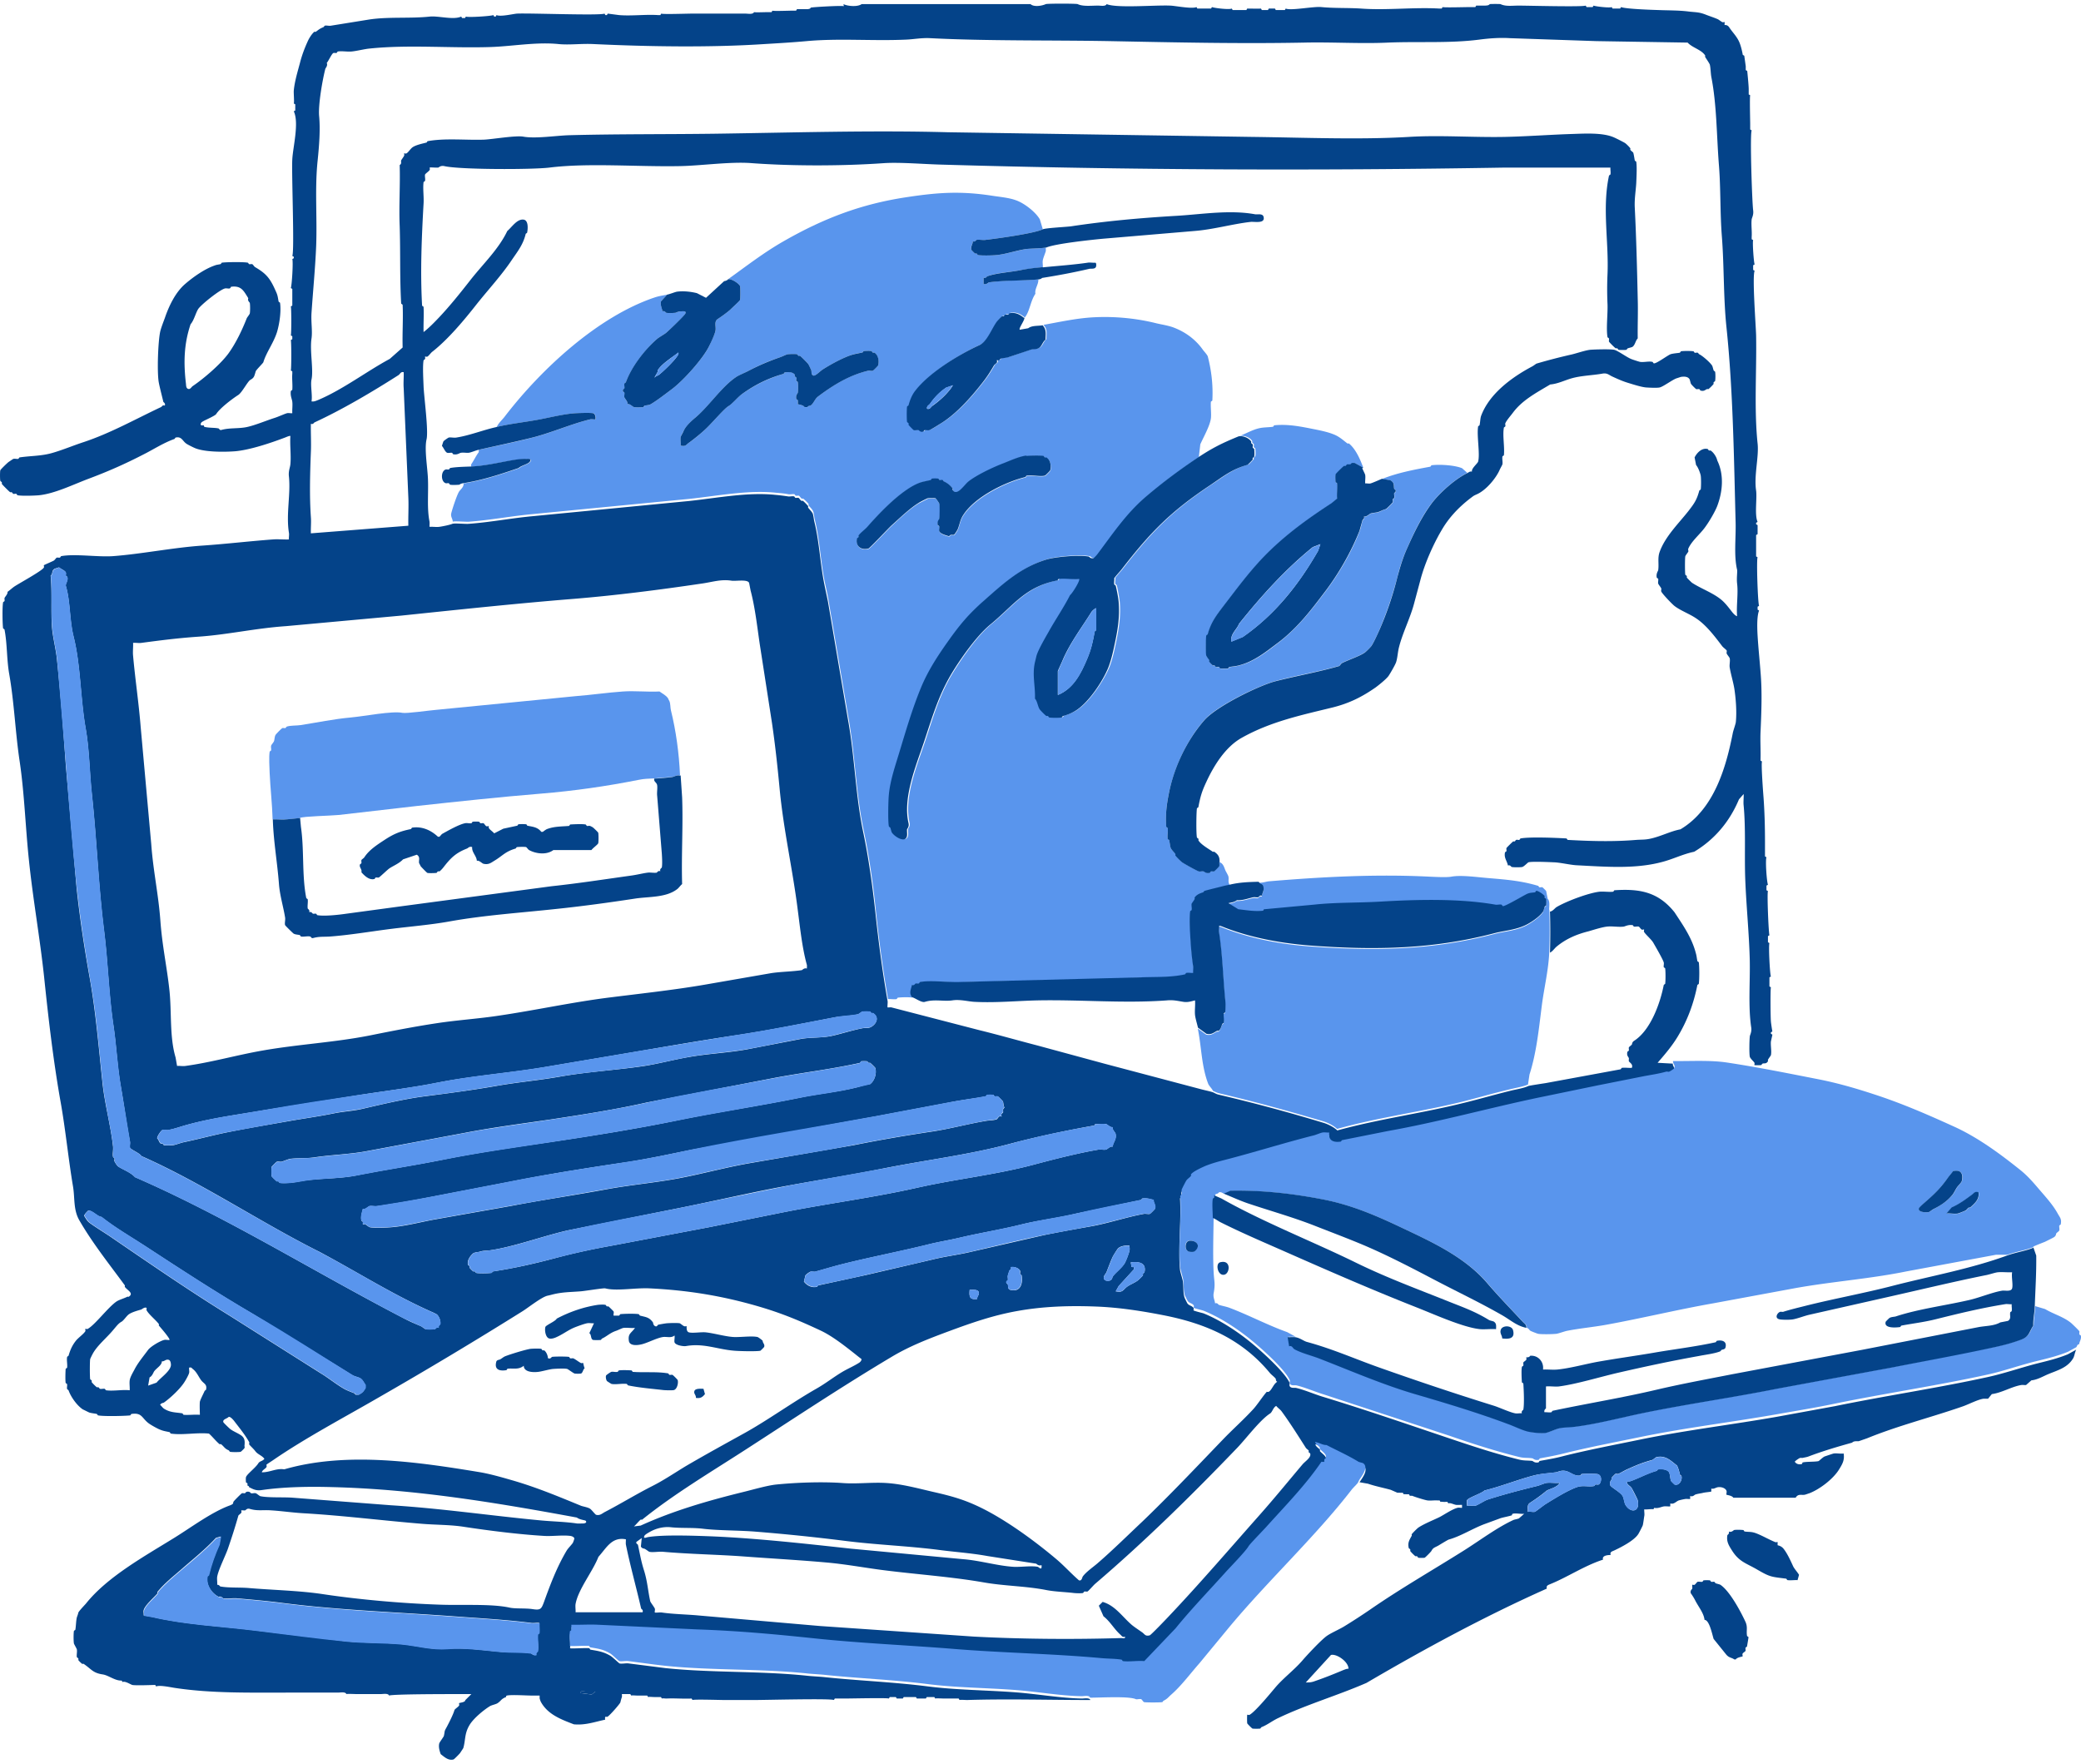
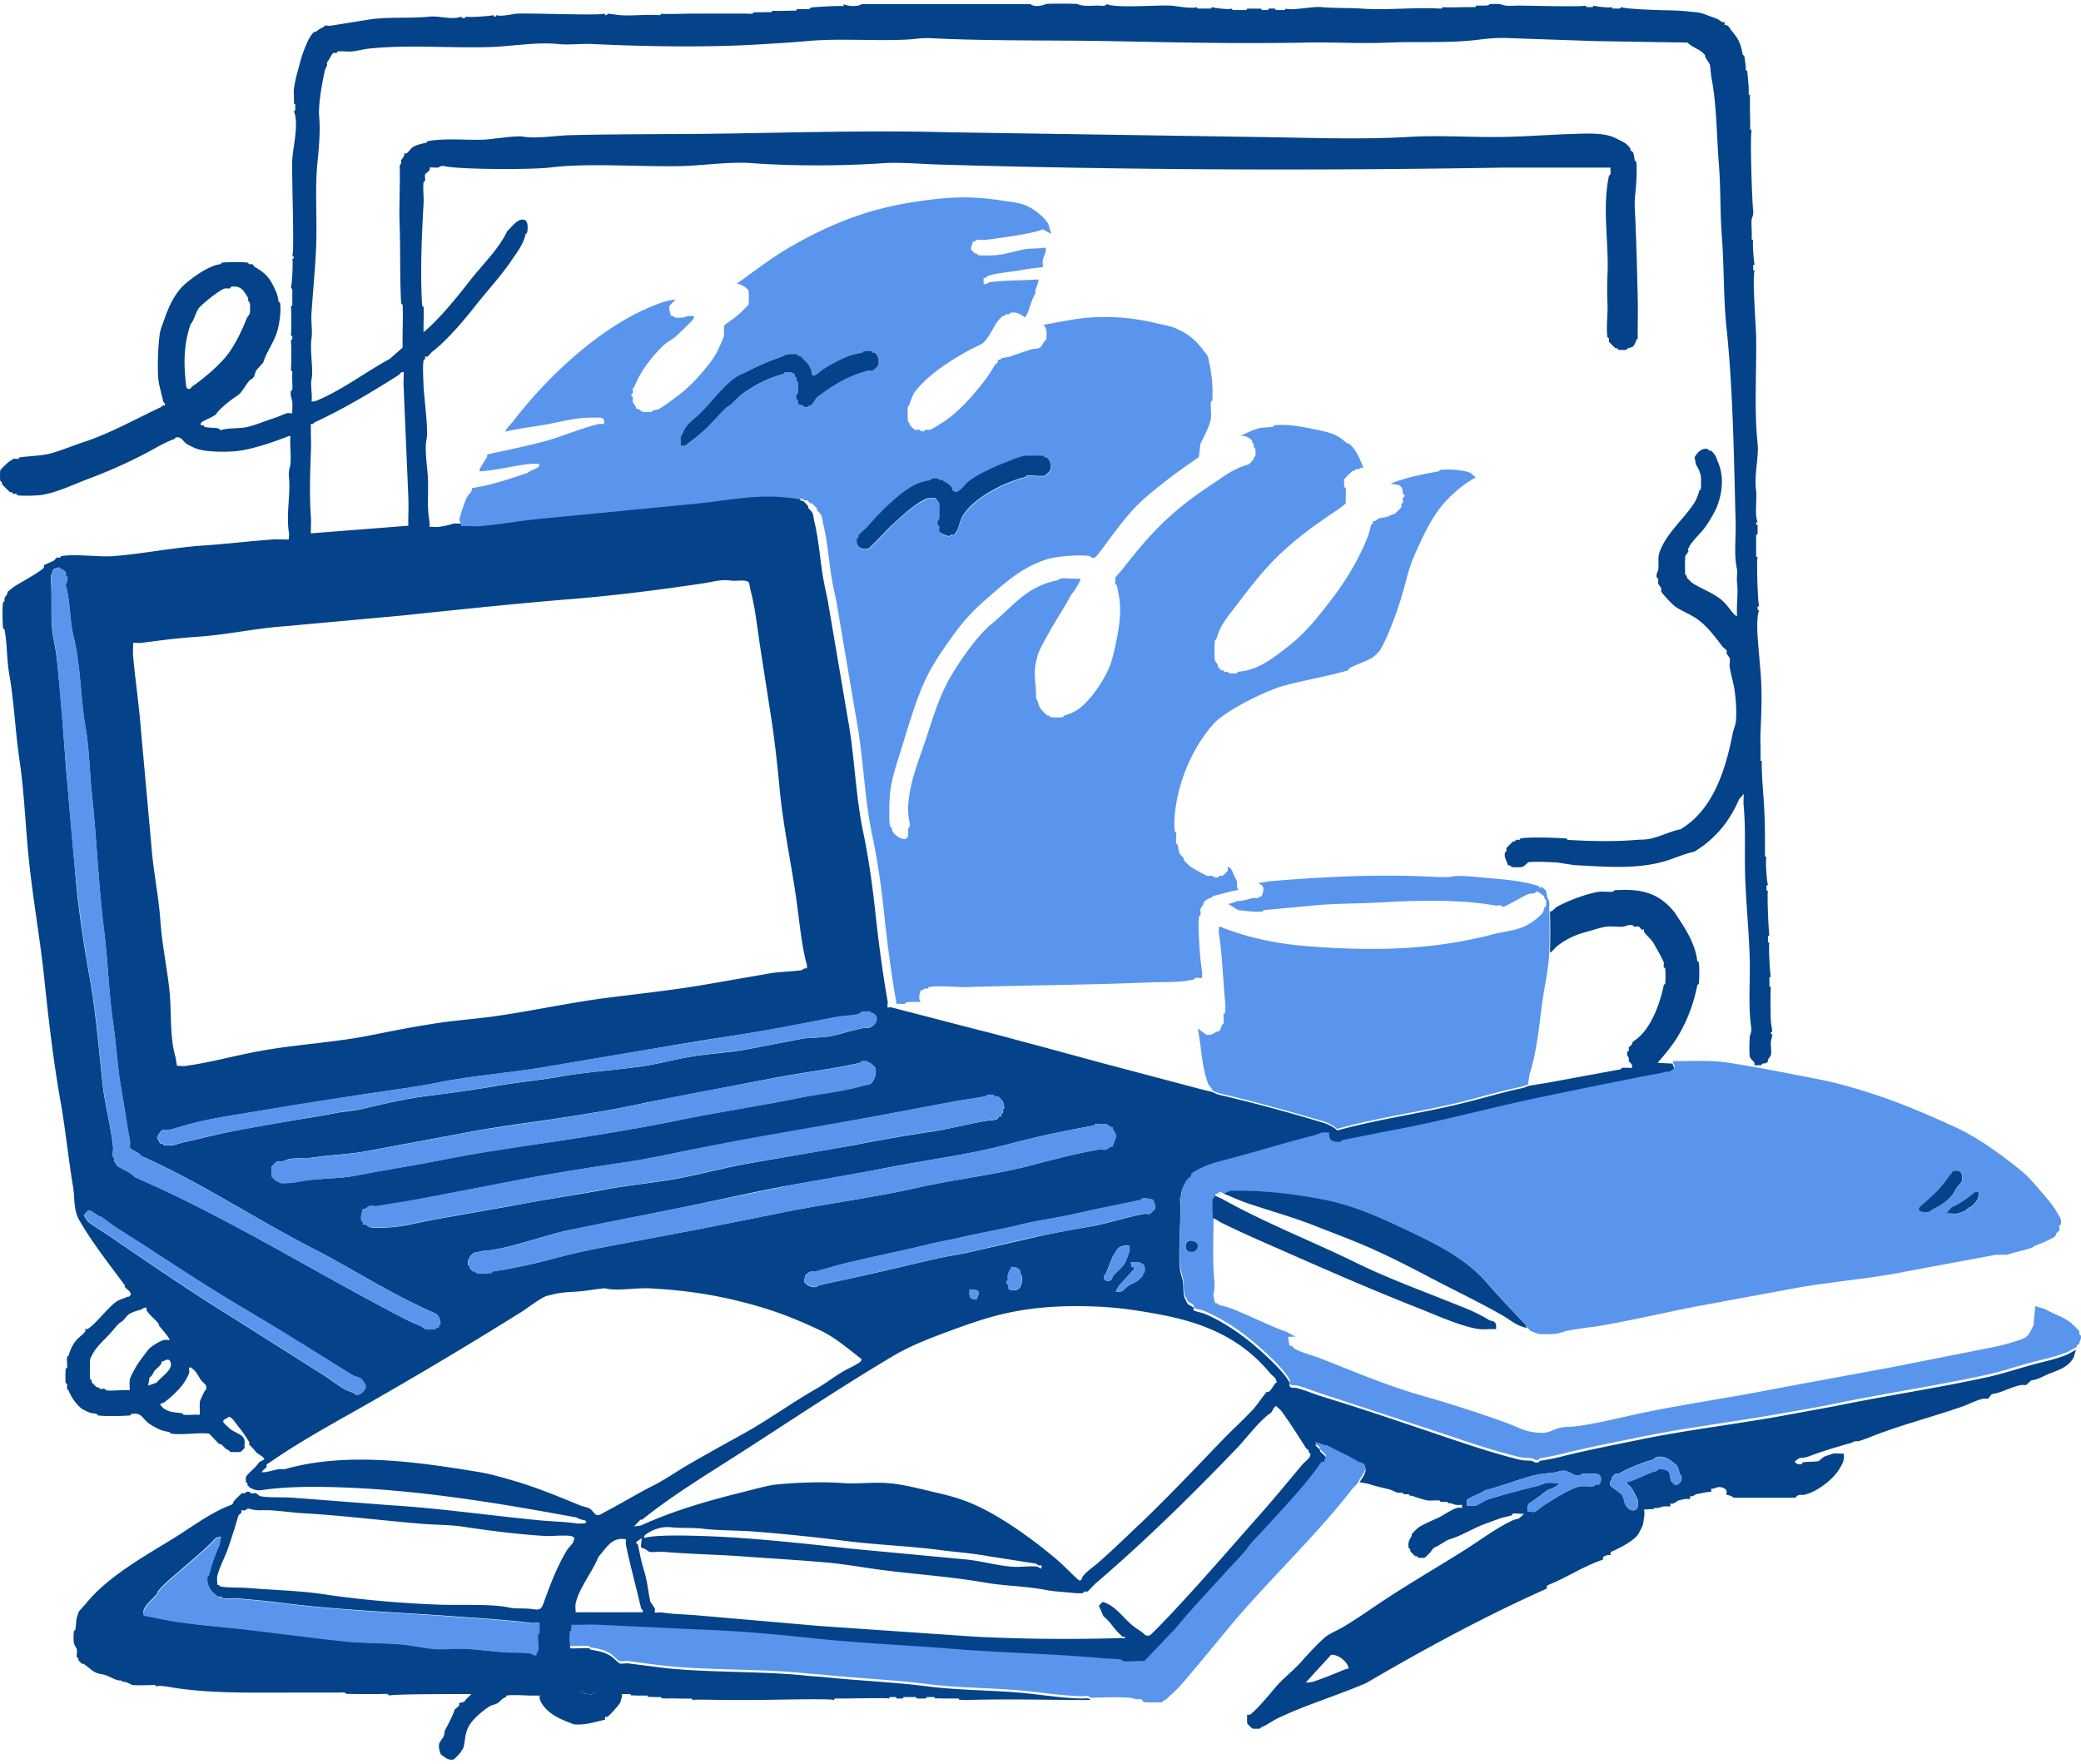
<svg xmlns="http://www.w3.org/2000/svg" width="400" height="339" viewBox="0 0 750 634" fill="none">
  <path d="M303.977.672c1.525.762 5.105 1.067 6.553 0h60.88c1.22 1.143 4.19.609 5.487 0 .533-.229 10.97-.229 11.505 0 1.905.914 4.875.533 7.39.533.838 0 2.668.381 3.048-.533 3.657 1.524 17.45.305 22.782.533 1.675 0 7.925 1.295 9.6.534l.305.533h4.953l.305-.533c.99.381 6.247.99 7.162.533l.305.533h4.953l.305-.533s4.722.076 4.952 0l.305.533h2.21l.305-.533h2.21l.303.533h3.277l.305-.533c1.828.838 10.058-.838 12.875-.533 4.803.457 9.678.228 14.25.533 9.143.686 19.048-.533 28.268 0h.837l.305-.533c.535.228 8.383 0 9.905 0h1.905l.305-.534h3.278c1.447-.076 1.22-.305 1.675-.533.152-.076 3.657-.076 3.81 0 1.905.914 4.115.533 6.552.533 3.125 0 23.013.534 24.155 0l.305.534h2.21l.303-.534c.687.305 5.867.915 6.555.534l.302.533h2.745l.305-.533c1.753.686 10.895.99 13.41 1.067 3.81.152 7.39.076 10.97.533 2.593.305 3.583.152 6.02 1.067 1.295.533 3.048 1.067 4.42 1.676.38.152 1.295.914 1.675 1.067.305.152.763-.076.84 0s-.077.991 0 1.067c0 0 .99-.229 1.675.838 1.295 1.981 2.895 3.353 3.81 5.791.458 1.219.838 2.819 1.068 4.115l.532.305.533 3.81v1.372l.535.305s.532 5.181.532 6.553v1.905l.535.305c-.23.534 0 8.915 0 10.439v1.905l.533.305c-.685 1.372.152 25.983.532 28.801.23 1.678-.457 2.668-.532 3.278-.228 1.98.152 4.267 0 6.325v.837l.532.305c-.305.763.23 8.075.533 8.763l-.533.305v1.675l.533.305c-.913 1.983.457 20.04.535 23.315.227 12.802-.763 26.517.532 38.935.535 4.725-1.37 11.582-.532 16.992.38 2.82-.61 8.763.532 11.278l-.532.305v.532l.532.305v3.275l-.532.305v7.698l.532.305c-.457.912.078 16.532.535 17.522l-.535.305v1.068l.535.305c-.84 2.057-.687 6.477-.535 9.067.23 3.963.763 9.143 1.068 13.18.61 7.24.305 14.25 0 21.413-.153 3.2.075 6.4 0 9.6v.837l.532.305c-.38.763.383 10.973.535 12.878.38 5.18.533 10.667.533 16.152v5.183l.532.305c-.455.99.078 8.76.535 9.905l-.535.305v1.675l.535.305c-.382.762.228 15.162.533 15.925l-.533.305v2.21l.533.305c-.38.76.152 11.275.532 12.037l-.532.305v3.275l.532.305c-.227.535-.152 10.898 0 12.345 0 .305.458 3.428.535 3.58l-.535.305v.533l.535.305-.535 2.44c-.152 1.522.305 3.58 0 4.952 0 .153-.912 1.295-1.065 1.675-.077.153.075.458 0 .535-.687 1.065-1.297.608-1.905.838-.23 0-.382.532-.535.532-.455.078-2.36.078-2.437 0s.152-.532 0-.837c-.228-.458-1.523-1.525-1.675-2.21-.23-1.22-.153-5.715 0-7.163 0-.61.76-1.6.532-3.275-1.142-7.545-.38-16.155-.532-24.155-.23-9.98-1.373-20.8-1.678-30.705-.227-8.457.23-17.067-.532-25.222-.153-1.295.075-2.743 0-4.113l-1.678 1.905c-3.352 8-8.762 14.475-16.152 18.895-4.343.915-7.695 2.743-12.038 3.81-9.525 2.438-19.812 1.6-30.175 1.068-2.21-.078-6.02-.993-8.227-1.068-1.83-.075-8-.38-9.298 0-.152 0-1.6 1.525-2.21 1.678-.685.15-3.122.15-3.807 0-.23 0-.458-.84-1.373-.535-.305-1.675-1.447-2.668-1.067-4.648 0-.227.457-.305.535-.532.075-.305-.078-.763 0-1.068 0-.152 2.207-2.285 2.437-2.437.153 0 .38.075.533 0 .23-.078.305-.458.535-.535.305-.153.76.077 1.065 0 .23 0 .382-.533.535-.533 3.427-.61 12.57-.227 16.457 0 .228 0 .38.533.533.533 8.305.457 16.457.687 24.687 0 2.285-.153 3.278 0 5.485-.533 3.81-.915 6.858-2.59 10.44-3.277 12.19-7.238 16.458-22.4 18.895-34.82.153-.763.993-3.123 1.068-3.81.382-3.658 0-8.61-.533-12.038-.382-2.362-1.295-5.335-1.677-7.697-.153-.99.23-2.36 0-3.275 0-.23-.913-1.295-1.065-1.678-.153-.305.075-.76 0-1.065s-1.298-1.142-1.678-1.677c-2.667-3.505-5.79-7.695-9.6-10.133-2.287-1.525-5.64-2.745-7.697-4.42-.913-.762-4.495-4.495-4.648-5.182-.075-.38.153-.838 0-1.065-.152-.383-.99-1.373-1.065-1.678-.152-.457.075-1.142 0-1.675 0-.23-.535-.305-.535-.535-.302-1.522.535-2.36.535-2.742.305-2.285-.305-4.343.533-6.553 2.057-5.637 6.932-10.285 10.437-14.782 2.058-2.665 2.898-3.885 3.81-7.163 0-.227.535-.38.535-.532.153-.99.153-3.963 0-4.953-.152-.837-.915-2.972-1.677-3.81l-.533-2.742c.838-1.678 2.59-3.505 4.648-3.048.227 0 .305.458.532.533.153.077.458 0 .535 0 1.065.61 2.21 2.362 2.438 3.582 2.515 5.18 1.98 11.2 0 16.458-.838 2.132-2.895 5.637-4.42 7.695-1.753 2.437-4.875 4.952-6.018 7.695-.152.305.153.762 0 1.067s-1.067 1.448-1.067 1.678c-.153.76-.153 5.79 0 6.552 0 .228.457.305.532.533.078.152 0 .457 0 .532.23.305 1.6 1.678 1.905 1.905 3.278 2.135 7.315 3.505 10.44 6.02 1.675 1.373 2.895 3.125 4.113 4.648.382.457 1.067 1.22 1.677 1.372-.305-3.735.458-8.152 0-11.81-.227-1.905.153-4.192 0-4.952-1.22-5.105-.38-11.505-.532-16.993-.61-23.315-.915-47.47-3.278-70.175-1.142-10.667-.837-22.095-1.677-32.915-.685-8.763-.38-17.297-1.065-25.754-.838-10.591-.763-21.715-2.743-31.773-.23-1.295-.23-3.124-.535-4.419-.152-.457-1.295-2.133-1.675-2.743-.077-.152.075-.457 0-.533-1.372-2.134-4.572-2.743-6.325-4.648l-32.915-.533-31.24-1.067c-3.582-.229-7.545.076-10.972.534-10.743 1.371-21.715.609-32.915 1.066-9.678.457-19.888-.229-30.175 0-23.468.457-46.555-.076-70.175-.533-21.258-.381-44.115 0-64.688-1.067-3.125-.152-6.172.457-8.762.534-11.888.533-24.003-.534-35.66.533-5.028.457-10.133.762-15.315 1.067-19.658 1.295-41.755.914-61.413 0-4.495-.229-8.685.381-12.647 0-8.078-.838-16.918.838-24.688 1.067-14.325.457-29.335-.914-43.355.533-1.83.152-4.8.915-6.552 1.067-1.525.152-3.505-.229-4.953 0-.229 0-.305.457-.533.534-.305.076-.762-.076-1.067 0-.61.152-1.829 2.971-2.438 3.581.457 1.067-.458 1.829-.534 2.21-.99 3.886-2.59 12.877-2.209 16.991.457 4.953 0 10.667-.534 15.925-1.067 9.982-.152 20.421-.533 30.706-.305 7.695-1.143 16.383-1.676 24.155-.229 3.428.381 6.475 0 9.295-.686 4.42.762 11.278 0 14.783-.457 2.132.381 5.637 0 7.922.914.153 1.676-.227 2.438-.532 8.839-3.733 17.524-10.363 25.754-14.783l4.647-4.112c-.152-5.105.23-10.288 0-15.318 0-.227-.532-.38-.532-.532-.535-9.525-.23-18.743-.535-27.963-.305-7.315.23-14.63 0-21.944.84-.457.382-1.219.535-1.676.152-.305.912-1.295 1.065-1.676.152-.305-.075-.762 0-.838s.535.153.84 0c.685-.381 1.447-1.676 2.207-2.21 1.22-.838 3.43-1.295 4.955-1.676.228 0 .303-.533.533-.533 6.325-1.143 13.562-.305 20.267-.533 3.2-.153 11.505-1.6 14.248-1.067 4.42.762 11.582-.381 16.46-.533 17.522-.457 34.515-.305 52.115-.533 27.887-.381 56.765-1.295 84.425-.533l109.642 1.676c18.515.229 38.633 1.067 56.46 0 11.203-.686 23.24.229 34.518 0 7.695-.152 16.915-.838 24.687-1.066 4.418-.153 10.363-.457 14.248 1.066.837.305 3.81 1.829 4.42 2.21.457.305 1.6 1.448 1.905 1.905.075.076-.078.381 0 .534.227.381.99.838 1.065 1.067.23.762.382 1.981.535 2.743 0 .228.532.305.532.533.305 1.752.075 5.715 0 7.696-.152 2.667-.685 5.639-.532 8.762.532 10.515.837 22.403 1.065 32.918.152 4.722-.075 9.522 0 14.247-.838.838-.913 2.363-1.905 3.048-.228.152-1.295.38-1.675.532-.23.078-.38.535-.533.535-.457.075-2.287.075-2.745 0-.227 0-.305-.457-.532-.535-.153-.075-.458 0-.533 0-.305-.152-2.44-2.285-2.44-2.437-.075-.38.078-.763 0-1.068 0-.227-.532-.38-.532-.532-.533-3.123.152-8.533 0-12.038a118.78 118.78 0 0 1 0-10.44c.532-11.885-1.98-23.925.532-35.658 0-.229.535-.381.535-.534.153-.762-.077-1.676 0-2.438h-38.097c-66.9 1.143-135.398.914-202.908-1.067-6.322-.152-15.01-.914-20.8-.533-15.162 1.067-33.22 1.067-47.697 0-7.62-.609-18.058.914-25.755 1.067-15.39.305-33.068-1.219-47.163.533-6.4.762-32.307.762-37.87-.533-1.37-.305-1.98.533-2.21.533-.685.076-2.895-.152-3.047 0-.075.076.152.533 0 .838-.305.533-1.523 1.295-1.675 1.676-.153.61.152 1.524 0 2.21 0 .229-.535.381-.535.533-.305 2.363.152 5.18 0 7.695-.685 12.193-1.218 24.535-.533 36.725 0 .23.533.382.533.535.152 2.97-.075 6.02 0 9.067 1.982-1.525 3.81-3.43 5.487-5.182 4.113-4.343 7.923-9.143 11.505-13.715 4.495-5.715 10.058-10.973 13.18-17.525 1.678-1.448 3.505-4.343 5.793-4.115 1.827.153 1.675 3.125 1.37 4.65 0 .228-.455.305-.533.532-.915 3.81-2.82 6.172-4.952 9.295-3.658 5.488-8.458 10.668-12.648 15.925-4.42 5.638-10.362 12.8-16.155 17.298-.532.455-1.142 1.37-1.675 1.675-.23.152-.685-.075-.837 0-.078.077.152.532 0 .837-.078.23-.535.383-.535.535-.38 2.133-.075 6.933 0 9.295.152 3.885 1.83 16.078 1.067 19.2-.837 3.735.458 10.668.533 14.783.152 5.03-.38 10.135.535 14.782.075.533 0 1.295 0 1.905 1.142-.077 2.437.153 3.58 0s3.735-.687 4.647-1.067c.61-.305 4.495.077 5.793 0 7.617-.533 15.467-2.058 23.01-2.743l56.46-5.487c10.135-1.065 21.182-3.275 31.24-2.208 1.752.153 2.82.303 4.42.533.685.152 1.522-.153 2.21 0 .227 0 .302.457.532.532.305.078.763-.075 1.065 0 .23 0 .688.84 1.068 1.068.152.075.457-.078.535 0 .532.38 1.522 1.447 1.902 1.905.078.075-.075.457 0 .532.458.688 1.298 1.373 1.678 2.21.227.61.38 2.058.532 2.743 1.678 6.705 2.058 13.945 3.278 20.802.457 2.59 1.142 5.563 1.675 8.228l7.162 42.212c2.44 13.258 2.743 27.508 5.488 40.613 1.98 9.37 3.352 19.352 4.417 29.03 1.22 11.352 2.515 21.105 4.42 32.077.078.533-.152 2.058 0 2.21.078.075.99-.077 1.373 0l31.772 8.228c6.858 1.677 14.02 3.735 20.8 5.487l24.155 6.553 35.125 9.295c.838.23 3.658.837 4.115 1.067 1.448.685 1.068.61 3.048 1.068 12.267 2.895 24.382 6.17 36.725 9.905 1.525.457 3.735 1.522 4.952 2.742 14.86-4.115 30.48-6.172 45.49-9.905 5.638-1.372 11.123-2.972 16.99-4.42 1.83-.457 4.8-.915 6.325-1.675.305-.152 5.333-.915 6.325-1.067l26.895-4.953c.23 0 .383-.535.535-.535 1.143-.152 2.438.078 3.58 0 .61-1.37-.99-1.98-1.067-2.437-.075-.38.077-.763 0-1.068-.153-.532-.838-.837-.533-2.207 0-.23.458-.305.533-.535.077-.305-.075-.763 0-1.065 0-.23.837-.763 1.067-1.068.153-.152 0-.837.838-1.372 5.945-3.81 9.372-13.485 10.667-20.038 0-.23.533-.382.533-.535.152-1.142.152-4.342 0-5.485 0-.23-.533-.305-.533-.532-.075-.535.153-1.22 0-1.678-.305-1.142-3.2-6.095-3.81-7.162-.762-1.22-2.742-2.895-3.275-3.81-.152-.228.075-.685 0-.838s-.535.153-.84 0c-.38-.227-.837-.99-1.065-1.067-.457-.153-1.142.077-1.677 0-.228 0-.38-.533-.533-.533-1.677-.23-2.667.458-3.277.533-1.905.23-4.115-.228-6.018 0s-4.725 1.142-6.555 1.677c-4.265 1.065-8.075 2.665-11.505 5.485-.837.685-1.447 1.753-2.437 2.21.152-4.8.152-10.057 0-14.782 1.067-.153 1.677-1.218 2.437-1.675 3.81-2.21 11.505-5.03 15.315-5.488 1.525-.152 3.353.153 4.955 0 .228 0 .38-.532.533-.532 9.142-.61 15.772.61 21.637 7.925 3.05 4.647 6.25 9.142 7.698 14.78.305 1.067.305 1.6.532 2.745 0 .227.533.38.533.532.23 1.678.23 6.02 0 7.695 0 .23-.533.305-.533.535-1.295 6.553-3.58 12.8-7.162 18.668-1.98 3.275-4.57 6.322-7.163 9.295l5.488.305c-.078 1.142 1.065 1.447.305 2.742-.153.23-1.373.99-1.678 1.068-.305.152-.762-.078-1.067 0-2.665.762-5.408 1.142-8.228 1.675l-16.46 3.277-21.41 4.42c-18.132 3.808-35.887 8.76-54.25 12.038-5.485.99-10.972 2.21-16.457 3.277-.228 0-.38.533-.533.533-2.667.38-4.497-.38-4.115-3.278-.762.078-1.677-.152-2.437 0-.688.078-2.593.915-3.278 1.068-10.82 2.742-20.955 6.02-31.772 8.762-2.44.61-4.8 1.22-7.163 2.21-1.372.533-4.572 1.98-5.182 3.048-.075.152.077.457 0 .532-.38.61-1.295 1.068-1.675 1.678-.153.152-1.6 3.122-1.678 3.275-.227.762.383 1.677-.532 2.21.532 8.305-.763 17.602 0 25.755.075.837.99 3.505 1.067 4.417.228 1.753 0 3.735.533 5.488 0 .152.915 1.98 1.067 2.21.533.837 1.753.837 2.208 1.675.152.23-.075.687 0 .837.23.23 3.05.915 3.582 1.068 5.868 2.362 12.038 6.4 16.993 10.44 3.58 2.895 12.19 10.59 14.017 14.552.153.305-.075.763 0 1.068.305 1.065 1.753.685 2.44.837 3.2.763 6.78 2.363 9.905 3.275 15.238 4.65 30.02 9.755 44.955 14.783 8.38 2.82 16.61 5.562 25.22 7.695 2.058.535 3.048.305 4.953.535.227 0 .837.837 2.21.532.227 0 .305-.532.532-.532 2.895-.535 5.41-.915 8.23-1.678 9.068-2.285 18.743-4.115 27.963-6.02 16.305-3.352 32.915-5.332 49.375-8.227l20.8-3.81c18.135-3.735 36.725-6.478 54.86-10.44 6.02-1.295 11.81-3.353 18.057-4.953 3.658-.912 7.24-1.752 10.973-3.275l3.047-1.677c-.532 1.067-.61 2.21-1.065 3.047-2.057 3.505-5.64 4.345-9.067 5.793-1.83.762-3.81 1.98-6.02 2.21l-1.905 1.675c-.533.077-1.143-.075-1.675 0-3.43.532-7.088 2.82-10.668 3.277l-1.372 1.675h-1.678c-2.055.305-5.407 2.058-7.39 2.743-11.352 3.962-23.315 6.935-34.515 11.507l-3.047 1.065h-1.068c-1.067.078-1.142.458-1.372.535-5.258 1.448-10.818 3.123-15.62 4.953-.533.227-1.6.38-2.208.532-.23 0-.535-.077-.84 0-.227 0-1.905 1.143-1.905 1.373.535.837 1.525 1.065 2.44.837.38-.077.228-.535.305-.535.76-.38 4.648-.227 5.79-.532.153 0 1.525-1.37 2.21-1.675.458-.153 3.123-1.068 3.275-1.068 1.068-.152 2.44.153 3.583 0 .38 2.438-.458 3.81-1.678 5.79-2.132 3.43-6.932 7.088-10.667 8.535-.305.075-1.523.533-1.675.533-1.22.23-2.363-.458-3.278 1.067H624.68c-.38-.762-2.36-.99-2.438-1.067-.152-.153.153-.99 0-1.37-.305-.993-1.752-1.45-2.742-1.373-1.068 0-1.6.763-2.743.533v1.067c-1.067.228-2.135.228-3.277.533-.763.152-1.828.305-2.438.535-.382.075-.84.912-1.905.532v1.068c-.535.075-1.142-.078-1.677 0-.608.075-1.98.38-2.438.532-.915.305-1.752 1.525-3.047 1.068v1.065c-.685.077-1.525-.075-2.21 0-1.143.152-2.133.84-3.58.535l-.305.532c-.535-.227-2.44.153-3.278 0-.075.763.153 1.678 0 2.438-.152.84-.305 2.287-.532 3.277 0 .153-1.525 3.123-1.678 3.275-1.522 2.288-5.942 4.573-8.532 5.793-.99.457-1.678.532-1.373 1.675-1.22 0-3.2.23-2.742 1.677-6.63 2.133-12.725 6.248-18.895 8.763-.84.38-1.678.532-1.373 1.675-22.25 9.905-44.192 21.792-64.995 33.982-10.515 4.573-21.562 7.773-31.772 12.65-2.133.99-3.885 2.438-6.02 3.275-.228.078-.38.535-.533.535-.457.075-2.362.075-2.742 0-.153 0-1.905-1.752-1.905-1.905-.078-.382-.078-2.897 0-3.047s.532.15.837 0c2.135-1.22 7.393-7.62 9.068-9.603 2.895-3.505 6.857-6.4 9.905-9.905 1.677-1.98 7.162-7.847 9.067-9.067 1.6-1.065 4.268-2.21 6.02-3.275 3.123-1.905 6.4-4.04 9.295-6.02 11.125-7.695 22.478-14.173 33.983-21.41 5.562-3.505 11.962-8.305 17.83-10.973.38-.152 1.37-.305 1.905-.532l1.905-1.678c-1.22.153-3.048-.305-4.115 0-.38.078-.228.533-.305.533-.685.305-3.2.762-4.115 1.067l-6.02 2.21c-4.343 1.678-8.305 4.268-12.648 5.485-.305.078-3.047 1.753-3.81 2.21-1.447.763-1.827.763-2.437 1.905-.153.305-2.285 2.438-2.438 2.438-.382.077-1.83.077-2.21 0-.23 0-.305-.455-.532-.533-.153-.075-.458 0-.535 0-.305-.152-1.753-1.6-1.905-1.905 0-.152.077-.38 0-.532-.075-.23-.533-.383-.533-.533-.457-1.905.228-2.897 1.068-4.42.075-.152-.078-.457 0-.535.302-.455 1.98-2.132 2.437-2.437 2.21-1.448 5.563-2.743 7.695-3.81 1.6-.838 4.495-2.818 6.325-3.275.458-.153 1.143 0 1.675 0V541.5c-.685 0-1.522.078-2.207 0-.84-.152-2.06-.837-2.745-.532l-.305-.535h-.838c-.457.077-1.372-.153-1.675 0l-.305-.533h-.84c-1.142-.075-2.437.153-3.58 0-.99-.152-4.42-1.22-5.485-1.675h-.84l-.305-.535h-.837s-.838-.075-1.068 0l-.302-.532h-.84s-.838-.078-1.065 0l-2.44-1.068c-2.743-.762-5.563-1.295-8.228-2.21l-3.047-.532c1.065-1.6 3.427-4.648 1.37-6.02-.228-.153-1.37-.38-1.675-.533-3.888-2.362-7.62-4.04-11.508-6.02-1.37 0-2.665-.915-4.112-1.067.227.84 1.142 1.297 1.675 1.905.077.152-.075.457 0 .535.837.99 2.59 1.905 2.21 3.275 0 .23-.458.305-.533.535-.23.532.533 1.065-1.067.837-5.563 8.228-12.8 15.62-19.735 23.315-1.065 1.22-6.095 6.248-6.553 7.163-1.067 1.827-5.942 6.78-8.227 9.295-6.173 6.782-12.573 13.41-18.06 20.267l-11.275 11.81c-2.44-.227-5.258.305-7.698 0-.227 0-.302-.532-.532-.532-2.363-.458-4.648-.305-7.163-.533-17.372-1.6-35.202-1.83-52.65-3.277s-33.677-2.058-50.44-3.81c-14.477-1.523-27.582-2.818-42.745-3.275l-35.66-1.678c-3.2-.152-6.4.078-9.6 0 0 .61.075 1.373 0 1.905 0 .23-.535.383-.535.535-.227 1.6.153 3.503 0 5.18.23.228 5.64-.152 6.86 0 .228 0 .303.533.533.533 2.665.457 4.57.687 7.162 2.21.685.382 3.048 2.667 3.275 2.742.84.23 2.288-.152 3.278 0l13.18 1.678c16.687 1.752 34.287.99 50.975 2.742 1.982.23 4.42.305 6.552.533 11.583 1.22 24.613 1.752 36.725 3.277 10.515 1.373 21.488 1.373 32.385 2.21 7.77.61 15.848 2.058 23.543 2.21.84 0 2.667-.382 3.047.533-14.627 0-29.792-.458-44.42 0-.687 0-2.362-.153-2.742 0l-.305-.533h-5.183c-.762 0-2.895-.152-3.275 0l-.305-.535h-2.745l-.302.535h-3.278l-.305-.535h-4.42l-.305.535h-2.207l-.305-.535h-2.21l-.305.535c-.685-.305-13.715 0-15.925 0h-3.58l-.305.533c-1.295-.61-24.765 0-28.498 0H261.08c-1.828 0-10.82-.305-11.505 0l-.305-.533c-2.97.153-6.02-.152-9.068 0-.532 0-1.37-.152-1.675 0l-.305-.535h-2.437c-.61 0-1.905-.152-2.21 0l-.305-.532h-3.583c-.607 0-1.905-.153-2.207 0l-.305-.533h-3.048s.075.838 0 1.065a17.81 17.81 0 0 0-.535 1.905c-.152.535-3.885 4.8-4.647 5.183-.458.227-1.068-.535-.838 1.067-3.657.76-7.087 2.055-11.277 1.675-4.573-1.752-9.295-3.505-11.81-7.925-.38-.685-.458-1.295-.533-1.37v-1.067h-1.067-1.678c-2.055 0-7.39-.38-9.065 0-.382.077-.23.532-.305.532-1.905.763-1.677 1.298-3.047 2.21-.535.383-2.135.688-2.745 1.068-2.36 1.447-6.018 4.495-7.39 6.857-1.828 3.048-1.373 5.333-2.21 8.23 0 .075-.99 1.523-1.068 1.675-.227.38-2.285 2.438-2.437 2.438-1.828.535-3.275-.838-4.648-1.905-.38-1.065-.837-2.513-.532-3.81.075-.455 1.522-2.285 1.675-2.743.457-2.057 0-1.37 1.067-3.275.915-1.752 2.285-4.42 2.743-6.02.075-.38 1.372-1.142 1.677-1.677.153-.228-.077-.685 0-.838s2.285-.305 2.208-1.065l2.21-2.21h-5.485c-3.048 0-23.01 0-24.155.533-.38-.915-2.133-.533-3.048-.533h-8.532c-.838 0-3.43-.152-3.81 0-.381-.915-2.134-.535-3.048-.535h-17.83c-13.943 0-27.734.305-40.84-1.675-1.219-.152-5.562-1.142-6.858-.535l-.304-.532h-.838s-6.172.23-7.391 0c-.686-.153-2.59-1.523-3.581-1.068l-.305-.532c-2.362.152-4.724-1.905-6.857-2.21-3.581-.533-4.038-1.905-6.858-3.81-.152-.075-.457.077-.533 0-.305-.228-1.219-1.065-1.372-1.37 0-.153.076-.383 0-.535-.076-.228-.533-.38-.533-.533-.152-.762.152-1.905 0-2.742 0-.23-1.067-1.983-1.067-2.21-.152-.915-.152-3.428 0-4.42 0-.228.534-.305.534-.533.229-1.295.229-3.2.534-4.42.152-.457.381-.99.533-1.675.152-.535 2.209-2.667 2.743-3.277 7.772-9.753 21.411-17.22 32.078-23.848 5.791-3.582 13.258-9.145 19.734-11.507 1.6-.608 1.067-.76 1.371-1.37.153-.305 2.819-2.973 3.048-3.048.381-.077.762.075 1.067 0 .305-.152.305-.687 1.371-.535.533.078.686.535.838.535.457.153 1.219-.152 1.676 0 .229 0 1.447 1.065 1.676 1.065 2.819.61 8.306.305 11.506.535l35.658 2.743c18.288 1.142 36.27 3.81 54.25 5.485 4.268.382 8.535.457 12.65 1.067.61.078 1.523 0 2.21 0 .913 0 1.6-.457.838-1.067-.99-.228-2.285-.455-3.048-1.065-28.572-5.258-57.832-10.21-88.31-10.973-8.457-.23-17.296-.077-25.22 1.068-1.981.305-3.047-.23-4.648-1.068 0 0 .229-.305-.533-.532v-.84l-.534-.305s-.152-1.37 0-1.905c.305-1.065 3.353-3.275 4.42-4.953.533-.912 1.6-.76 2.209-1.675-.915-1.22-2.362-1.525-3.276-2.742-.609-.84-1.904-1.983-2.209-2.44-.076-.153.152-.533 0-.838-1.6-2.82-3.582-5.18-5.486-7.695-.381-.457-1.296-1.525-1.905-1.372-.457.61-2.286.84-1.905 1.905 0 .152 2.057 2.135 2.438 2.44 1.067.837 2.667 1.447 3.81 2.207 1.524.993 1.524 2.21 1.371 3.81-.076.078.152.535 0 .84-.076.228-1.295 1.37-1.371 1.37-.457.153-3.353.153-3.81 0-.229 0-.305-.457-.534-.532-1.448-.61-1.6-1.295-2.743-2.21-.076-.078-.457.075-.534 0-1.371-1.143-2.514-2.668-3.81-3.81-4.267-.458-9.601.61-13.715 0-.229 0-.305-.533-.533-.533-1.752-.382-2.21-.382-3.81-1.067-.99-.458-3.048-1.6-3.81-2.21-2.362-1.828-2.286-3.81-6.019-3.275-.228 0-.381.532-.533.532-2.286.228-9.448.38-11.505 0-.229 0-.305-.457-.534-.532-.686-.153-2.209-.305-2.743-.535-.381-.153-1.981-.99-2.21-1.065-2.133-1.373-4.344-4.498-5.181-6.858-.076-.23-.457-.305-.533-.535-.152-.457.076-1.142 0-1.675 0-.23-.534-.382-.534-.535-.152-1.217-.076-3.657 0-4.952 0-.228.534-.38.534-.533.152-1.22-.229-2.742 0-3.81 0-.227.457-.305.533-.532.609-2.135 1.372-3.81 2.743-5.488.838-.99 2.743-2.36 3.277-3.275.152-.23-.076-.687 0-.837s.533.15.838 0c2.667-1.45 7.391-7.85 10.439-9.908.914-.607 2.819-1.142 3.81-1.675.153-.077.457 0 .534 0 2.057-1.295-.534-2.362-1.372-3.582-.076-.153.076-.455 0-.533-5.639-7.695-11.734-15.315-16.458-23.545-2.134-3.807-1.524-7.847-2.21-12.037-1.676-9.905-2.667-20.268-4.419-30.173-2.667-14.935-4.419-30.097-6.019-45.49-1.524-14.17-4.038-28.115-5.486-42.21-1.219-11.582-1.601-23.697-3.277-35.125-1.6-10.515-1.981-21.412-3.81-31.775-.914-5.18-.685-10.742-1.676-15.925 0-.227-.534-.38-.534-.532-.229-1.828-.305-7.695 0-9.295 0-.23.457-.305.534-.535.076-.38-.076-.76 0-1.065.228-.535 1.219-1.448 1.067-2.21.762-.533 1.753-1.448 2.438-1.905 1.676-1.143 9.981-5.638 10.667-6.858.152-.227-.076-.685 0-.837.152-.153 2.896-1.295 3.582-1.678.381-.227.838-.99 1.066-1.067.381-.075.762.077 1.067 0 .229 0 .381-.533.533-.533 5.029-.915 13.106.383 18.668 0 10.286-.762 21.868-3.122 32.383-3.81 8.686-.61 16.992-1.6 25.221-2.21 1.905-.152 3.886.078 5.791 0-.076-.76.152-1.675 0-2.437-1.067-6.705.686-13.868 0-20.268-.229-1.98.457-3.277.533-4.42.305-3.275-.228-6.857 0-10.132-.152-.23-1.524.38-1.905.532-5.028 1.905-12.648 4.495-18.058 4.953-4.038.305-10.744.305-14.249-1.068-.609-.227-2.895-1.37-3.276-1.675-1.371-.915-1.676-2.667-3.809-2.21-.229 0-.305.458-.533.533-3.886 1.372-7.619 3.81-10.971 5.487-6.629 3.428-12.649 6.095-19.735 8.763-5.715 2.132-12.267 5.41-18.058 6.02-1.676.15-6.172.302-7.696 0-.229 0-.305-.458-.533-.535-.381-.075-.762.152-1.067 0-.229-.075-.304-.458-.533-.533-.152-.077-.457 0-.533 0-.381-.23-2.82-2.667-3.048-3.047 0-.153.076-.383 0-.535-.076-.228-.534-.38-.534-.533-.152-.532-.152-3.352 0-3.81 0-.227 2.591-2.742 3.048-3.047.152-.075 1.524-1.068 1.676-1.068.457-.152 1.143.078 1.676 0 .229 0 .381-.532.534-.532 4.191-.61 8-.458 12.039-1.678 3.657-1.065 7.467-2.665 10.972-3.807 9.677-3.2 18.592-8.23 27.964-12.65.381-.153.457-.838 1.371-.533.305-.915-.457-1.142-.533-1.372-.457-1.98-1.372-5.41-1.676-7.163-.61-3.885-.229-14.475.533-18.057.305-1.37 1.143-3.505 1.677-4.953 1.448-4.267 3.81-9.295 7.391-12.342 2.743-2.363 6.781-5.258 10.438-6.553.991-.383 1.22-.305 2.21-.535.229 0 .38-.532.533-.532 1.6-.228 7.772-.305 9.296 0 .228 0 .305.457.534.532.305.078.762-.075 1.067 0s.685.84 1.066 1.067c4.038 2.362 5.41 4.037 7.391 8.532.762 1.603.762 2.135 1.066 3.81 0 .23.533.383.533.535.458 3.2-.228 7.62-1.066 10.438-1.219 3.962-3.886 7.392-4.953 10.972-.076.305-2.59 2.743-2.743 3.278-.533 1.752-.533 2.285-1.905 3.047-.99.533-3.048 4.648-4.419 5.485-2.362 1.525-6.629 4.8-7.924 6.858-.305.532-3.353 1.905-4.419 2.437-.381.23-.915.458-1.067.84-.457 1.143.686.685 1.067.838 0 0-.076.457.305.532 1.676.383 3.581.23 4.953.535.229 0 .381.76 1.067.533 3.048-.838 6.248-.383 9.295-1.068s6.781-2.285 9.905-3.275c1.219-.382 3.733-1.525 4.419-1.677.533-.153 1.295.077 1.905 0-.076-1.37.152-2.82 0-4.115-.076-.913-.762-2.058-.534-3.81 0-.228.534-.38.534-.533.152-1.827-.153-3.885 0-5.79v-.837l-.534-.305c.229-.535.229-10.44 0-10.973l.534-.305v-1.067l-.534-.305c.229-.458.229-9.98 0-10.438l.534-.305v-6.02l-.534-.305c.381-.837.915-9.6.534-10.437l.533-.305v-.532l-.533-.305c.838-1.83-.305-29.717 0-34.822.228-4.419 2.514-13.105.533-17.296l.534-.305v-2.21l-.534-.305c.229-.533-.076-3.581 0-4.648.305-3.276 1.372-6.781 2.21-9.905.685-2.743 1.676-5.334 2.743-7.696.457-1.067 1.448-2.743 2.438-3.581.076-.076.381.076.533 0 1.067-.762 1.296-1.067 2.744-1.676.228-.076.381-.533.533-.533.61-.152 1.524.152 2.21 0l13.714-2.21c6.933-1.067 14.935-.305 21.945-1.067 3.123-.305 8.458 1.295 11.275 0l.305.533h1.068l.305-.533c.762.381 9.067-.153 9.905-.534l.305.534h.532l.305-.534c1.448.686 6.095-.457 7.39-.533 4.573-.229 29.87.762 31.545 0l.305.533h.535l.303-.533 4.115.533c4.497.381 9.447-.305 14.02 0h.84l.302-.533c.61.305 9.22 0 10.973 0h19.43c.837 0 2.667.381 3.047-.533.383.152 4.038 0 4.953 0h1.372l.305-.533c.458.228 5.943 0 7.163 0h1.37l.305-.533h3.81c1.372-.152 1.067-.533 1.067-.533.533-.228 11.505-.838 12.038-.533l-.153-.762zM83.243 102.62s-.305.533-.534.533c-.533.077-1.219-.153-1.676 0-1.829.457-8.458 5.715-9.601 7.392-.914 1.448-1.524 4.113-2.743 5.485-2.362 7.01-2.59 13.64-1.676 21.41.076.61 0 1.678.838 1.905.762.23 1.143-.762 1.676-1.067 4.115-2.818 9.981-7.848 12.877-11.81 2.667-3.733 4.877-8.38 6.553-12.648.153-.305 1.067-1.447 1.067-1.675.152-.687.152-3.125 0-3.81 0-.152-.915-.762-.534-1.677-1.752-2.818-2.59-4.648-6.324-4.115l.076.077zm62.249 30.705c-1.065-.302-1.295.688-1.905 1.068-9.447 6.02-19.962 12.267-30.172 16.992-.381.153-.457.838-1.371.533-.076 3.352.152 6.782 0 10.135-.305 7.77-.533 15.77 0 23.542.152 1.905-.076 3.888 0 5.793l35.126-2.745c-.078-3.353.152-6.78 0-10.133l-1.678-39.47c-.152-1.905.078-3.885 0-5.79v.075zm12.65 344.4c-.305-.915.458-1.142.533-1.37.227-1.067-.458-2.972-1.373-3.582l-1.065-.533c-14.402-6.325-27.125-14.477-41.145-21.945-21.487-10.742-41.831-24.61-64.156-34.515-.457-.992-3.962-2.362-4.114-3.047-.152-.61.153-1.525 0-2.21-1.219-6.478-2.133-13.183-3.276-19.735-1.295-7.39-1.6-15.01-2.743-22.478-1.6-10.895-1.905-22.477-3.276-33.45-2.057-16.23-2.667-33.067-4.419-49.372-.838-7.62-.914-16.155-2.209-23.545-1.981-10.973-1.753-22.783-4.42-33.45-1.448-5.715-1.143-12.8-2.743-18.058-.305-.915.914-1.905.533-3.277 0-.228-.457-.303-.533-.533-.076-.305.076-.762 0-1.067-.229-.76-1.905-1.37-2.438-1.905-.152 0-1.524.457-1.676.535-1.143.762-.457 1.752-1.372 2.437.61 6.325 0 12.8.534 19.203.305 3.122 1.295 7.16 1.676 10.437 1.372 12.878 2.363 26.135 3.277 38.935l3.81 43.355c1.143 11.2 2.971 23.01 4.952 33.983 2.057 11.81 3.124 24.61 4.419 36.725.762 7.545 2.972 15.467 3.81 23.012.152 1.218-.229 2.743 0 3.81 0 .228.457.303.533.533.076.38-.152.762 0 1.067.153.38.99 1.675 1.371 1.905 1.905 1.218 4.419 2.055 6.019 3.808 33.449 14.555 64.537 34.137 97.072 50.975 2.133 1.142 4.038 1.905 6.02 2.742.305.153 1.448 1.068 1.675 1.068.61.152 2.668.075 3.278 0 .227 0 .455-.838 1.37-.533l.077.075zM290.797 348.27c0-.457.075-.99 0-1.37-1.677-6.02-2.44-13.335-3.277-19.735-1.828-14.63-5.183-29.107-6.553-43.887-.762-8-1.6-15.773-2.742-23.545l-4.42-28.498c-.915-6.247-1.678-13.18-3.278-19.2l-.532-2.742c-.458-1.448-4.8-.61-6.323-.838-3.962-.61-7.01.533-10.972 1.065-14.858 2.21-31.013 4.268-46.023 5.488-20.8 1.675-41.45 3.885-61.945 6.017l-41.679 3.81c-11.124.763-21.258 3.125-31.773 3.81-7.543.535-13.334 1.295-20.268 2.21-.914.153-2.057-.075-3.047 0 .076 1.525-.153 3.125 0 4.648.762 8.535 2.057 17.067 2.743 25.755l3.81 42.21c.686 9.525 2.59 18.06 3.276 27.43s2.362 16.687 3.276 25.222c.838 8 0 16.685 2.21 24.153l.533 3.047c.991-.075 2.057.153 3.048 0 8.991-1.22 18.363-3.885 27.43-5.485 12.801-2.287 26.212-2.972 38.937-5.487 7.923-1.6 16.075-3.2 24.153-4.418 7.467-1.145 15.01-1.6 22.477-2.745 13.41-1.98 26.515-4.875 40.003-6.552 12.115-1.523 24.305-2.818 36.192-4.953l21.943-3.81c3.582-.532 7.392-.532 10.972-1.065.153 0 .915-.992 1.905-.535h-.075zm20.038 15.393s-1.448 1.067-1.675 1.067c-2.363.533-5.64.608-8.23 1.065-11.963 2.288-23.925 4.725-36.193 6.553-11.277 1.677-22.325 3.582-33.45 5.487l-35.657 6.018c-12.495 2.057-25.525 3.05-37.87 5.487-9.143 1.828-18.743 2.973-27.963 4.42l-34.516 5.485c-9.6 1.678-19.049 2.82-28.497 5.485-1.905.535-4.038 1.298-6.019 1.678-.686.152-1.6-.153-2.21 0-.533.152-2.057 2.437-1.905 3.047.686.533.534 1.373 1.372 1.905.076 0 .381-.077.533 0 .229.075.381.533.534.533.609.152 2.514.077 3.276 0s2.972-.913 3.81-1.065c4.724-.993 9.601-2.288 14.249-3.278 8.001-1.675 16.001-2.972 24.154-4.42 5.181-.912 10.743-1.675 15.924-2.742 3.429-.685 7.011-.838 10.439-1.675 6.857-1.6 14.935-3.505 21.945-4.42 8.915-1.143 17.6-2.285 26.287-3.81 7.39-1.295 15.085-1.98 22.478-3.278 9.752-1.75 20.267-2.36 30.172-3.807 5.485-.84 11.048-2.363 16.458-3.278 6.857-1.22 14.02-1.522 20.8-2.742l19.735-3.81c3.582-.61 7.467-.305 10.972-1.068s7.39-2.057 10.973-2.742c1.142-.228 2.132.152 3.275-.533 2.057-1.22 2.82-3.582.535-4.952-.153 0-.383.075-.535 0-.228-.078-.38-.535-.533-.535a16.74 16.74 0 0 0-2.742 0l.075-.075zm-.533 18.057s-.305.533-.532.533c-10.288 2.287-20.878 3.505-31.24 5.487l-45.49 8.763c-11.123 2.515-22.478 4.267-33.983 6.02-10.82 1.6-21.182 2.895-31.772 4.952l-35.125 6.553c-6.02 1.142-12.573 1.295-18.668 2.21-2.896.455-5.944.227-8.763.532-.533 0-2.667.915-3.276 1.068-.457.075-1.219-.153-1.676 0-.152 0-1.905 1.752-1.905 1.905-.076.38-.076 2.895 0 3.275 0 .152 1.676 1.752 1.905 1.905.152 0 .381-.075.533 0 .229.075.381.532.534.532.762.153 2.971.078 3.809 0 2.058-.227 5.105-.912 7.163-1.065 5.638-.61 11.581-.535 16.991-1.677 9.98-1.98 20.268-3.505 30.173-5.485 13.182-2.668 26.515-4.573 40.002-6.553 15.238-2.287 30.098-4.647 44.955-7.697s29.793-5.258 44.42-8.228c7.01-1.447 13.945-2.057 20.803-3.81 1.37-.38 2.817-.837 4.417-1.067 1.6-1.143 2.44-3.81 1.905-5.79 0-.153-1.675-1.753-1.905-1.905-.152 0-.38.075-.532 0-.228-.078-.38-.533-.533-.533-.457-.077-1.752-.077-2.21 0v.075zm50.67 19.735s-.152-.532 0-.837c.075-.23.455-.305.533-.535.152-.458-.305-1.218.532-1.675-.38-.688-.38-1.6-.532-2.21 0-.153-1.753-1.905-1.905-1.905-.38-.078-.763.075-1.068 0-.227 0-.38-.533-.532-.533-.533-.077-1.678-.077-2.21 0-.228 0-.305.533-.533.533-4.495.837-8.762 1.295-13.182 2.21l-26.288 4.952-66.365 12.038c-7.542 1.525-15.237 3.2-23.01 4.42-14.4 2.132-28.65 4.342-42.745 7.162l-28.497 5.485c-6.323 1.22-12.8 2.363-19.2 3.278-.84.152-1.983-.153-2.743 0-.535.075-1.602 1.372-2.44 1.067-.305 1.295-.837 2.59-.532 4.113 0 .23.457.305.532.535.153.305-.075.762 0 .837s.535-.152.838 0 1.447 1.068 1.677 1.068c1.37.305 6.02.152 7.695 0 4.953-.383 10.44-1.83 15.315-2.745l27.965-4.953c11.428-2.207 23.085-3.885 34.515-6.017 8.305-1.525 16.915-2.288 25.22-3.81s17.145-3.963 25.755-5.488l37.868-6.552c9.447-1.905 18.82-3.505 28.497-4.953 6.4-.99 12.8-2.742 19.2-3.81 1.295-.227 2.515-.152 3.81-.532.305-.075.685-.915 1.068-1.068.227-.152.685.078.837 0l-.075-.075zm40.078 3.885c-.838.305-1.983-.99-2.438-1.065-.762-.152-2.972-.077-3.81 0-.23 0-.305.533-.535.533-10.21 1.827-20.037 3.885-30.172 6.552-14.628 3.963-29.945 5.79-44.955 8.763-11.048 2.21-22.4 4.037-33.45 6.02-14.4 2.59-28.42 5.942-42.745 8.762l-38.4 7.695c-8.993 2.058-19.43 5.943-27.965 7.163-1.6.227-2.133 0-3.808.532-.61.153-1.525.153-2.21.533-1.145.992-2.287 2.592-1.905 4.115 0 .23.455.305.533.535.075.152 0 .455 0 .532.152.228 1.142 1.22 1.372 1.373.153 0 .38-.078.533 0 .227.075.38.532.532.532.99.228 4.343.153 5.488 0 .227 0 .305-.532.532-.532 8-1.22 15.393-2.898 23.01-4.953 6.63-1.752 13.41-3.202 20.268-4.42l34.517-6.552 24.688-4.953c16.685-3.43 33.905-5.562 50.44-9.297 13.79-3.123 27.81-4.57 41.677-8.228 7.393-1.982 16.003-4.192 23.545-5.487.838-.153 1.983.152 2.743 0 .535-.075 1.6-1.37 2.437-1.065.23-1.678 1.525-2.668 1.068-4.648-.075-.535-1.373-1.602-1.068-2.44h.078zm14.782 26.288c-1.297-.305-2.515-.763-4.115-.533-.23 0-.305.533-.532.533l-23.545 4.952c-6.325 1.525-12.878 2.285-19.2 3.81-7.85 1.98-15.393 3.125-23.013 4.953-3.352.762-7.01 1.372-10.437 2.21-10.363 2.59-20.878 4.572-31.24 7.162-3.353.838-6.553 1.828-9.905 2.743-.458.152-1.143-.153-1.678 0-.305 0-1.675.99-1.905 1.372l-.532 2.208c1.142 1.45 2.742 2.287 4.647 1.905.228 0 .305-.533.533-.533l17.525-3.81 23.545-5.485c4.495-1.142 9.22-1.677 13.715-2.742l26.287-6.02c5.868-1.22 11.58-2.21 17.525-3.278s12.495-3.275 18.668-4.417c.685-.153 1.6.152 2.21 0 .15 0 1.902-1.753 1.902-1.905.305-1.22-.532-1.983-.532-3.048l.077-.077zm-384.097 3.885s-1.524 1.372-1.371 1.905c.609.915.99 1.752 1.905 2.44 2.362 1.752 5.714 3.732 8.229 5.485 14.172 9.677 27.887 19.125 42.212 27.962l32.916 20.803c2.667 1.6 5.562 3.962 8.229 5.485.991.61 2.666 1.22 3.811 1.677.227.075.302.458.532.533h1.068c1.37-.685 1.752-1.22 2.437-2.438v-1.067c-.61-.763-.915-1.828-1.905-2.438-.61-.382-2.132-.685-2.742-1.067l-35.66-21.943c-13.182-7.697-25.906-16.002-38.402-24.155-5.562-3.657-11.124-6.78-16.458-10.972-1.524-.075-3.429-2.665-4.953-2.21h.152zm375.335 12.572c-1.373-.152-3.583.078-4.42 1.373-.458.685-1.295 1.98-1.678 2.742-.76 1.678-1.522 3.733-2.207 5.485-.078.23-.61.84-.84 1.373-.76 1.83 2.057 2.21 2.745 1.067.302-.457.227-.762.302-.84 1.22-1.675 3.278-3.047 4.42-4.952.535-.99 1.448-3.505 1.678-4.418.152-.535 0-1.295 0-1.905v.075zm-4.953 16.458c2.59.61 2.665-.608 4.113-1.675 1.067-.763 2.82-1.448 3.81-2.21.382-.305 1.677-1.523 1.905-1.905 0-.153-.075-.38 0-.533.077-.23.535-.382.535-.535.76-3.505-2.058-3.885-4.953-3.58l.303 1.678c.762.15.992-.383.84.837l-5.488 6.02-1.065 1.903zm-37.792-8.76c.305.912-.458 1.065-.535 1.37-.153.457-.455 1.22-.533 1.677-.152.458.078 1.143 0 1.675 0 .23-.457.305-.532.533-.23.687.457.84.532 1.067.153.458-.152 1.678.838 1.905 3.582.99 4.647-2.132 4.115-5.18 0-.23-.458-.305-.533-.535-.077-.305.075-.76 0-1.065-.305-.992-2.21-1.677-3.277-1.372l-.075-.075zM94.519 529.765c2.819 0 5.105-1.522 7.924-1.065 22.402-6.477 48.154-2.667 70.709 1.065 3.505.61 7.543 1.753 10.973 2.745 8.837 2.513 16.685 5.79 25.22 9.295.762.305 2.437.533 3.275 1.068.61.38 1.83 2.057 2.21 2.207 1.447.383 2.21-.532 3.277-1.065 5.715-2.972 11.278-6.4 16.99-9.295 3.963-1.982 8.153-4.802 12.04-7.162 7.163-4.193 14.4-8.155 21.41-12.04 8.458-4.725 17.068-10.973 25.753-15.925 3.352-1.905 6.097-4.115 9.297-6.02 2.058-1.218 4.268-2.133 6.02-3.275.38-.228.99-.838.838-1.373-.838-.607-1.678-1.295-2.438-1.905-3.582-2.817-7.925-6.247-12.04-8.227-7.925-3.735-14.4-6.4-22.477-8.763-13.03-3.81-25.373-5.867-39.468-6.552-5.182-.23-11.962 1.065-15.925 0-.457-.153-7.62.99-8.762 1.065-3.735.305-6.325.23-9.905 1.067-.61.153-1.448.383-2.21.535-2.21.608-6.63 4.113-8.763 5.485-16.915 10.59-34.44 21.105-52.117 31.24-12.496 7.238-26.211 14.478-37.868 22.478-.534.38-2.362 1.522-2.438 1.675-.076.077.152.535 0 .84-.305.607-1.524 1.065-1.677 1.902h.153zm257.691-62.477c-.153-.993.837-1.448.532-2.44-.305-1.065-2.362-.838-3.275-.838-.23 2.515 0 3.658 2.743 3.278zm104.232 33.447s.535.153.84 0c1.143-.685 1.675-2.817 3.048-3.58-.61-.305-.458-.915-.535-1.067-.455-.685-1.6-1.448-2.208-2.21-10.057-12.115-22.935-17.6-37.565-20.573-8.077-1.6-16.61-2.97-25.22-3.275-9.982-.382-19.355 0-28.497 1.675-8.383 1.525-15.925 4.115-24.153 7.163-7.392 2.742-14.172 5.335-20.802 9.297-17.905 10.665-35.43 22.325-52.65 33.448-12.495 8.077-25.83 16.002-37.26 25.22-.075.077-.455-.075-.533 0-.837.687-1.6 1.752-2.437 2.44l2.437-.305c11.888-5.41 24.383-8.993 36.725-12.04 3.505-.838 8.61-2.36 12.04-2.743 7.62-.762 16.915-1.067 24.153-.532 5.182.38 10.745-.383 15.925 0 5.64.38 11.657 2.057 16.992 3.275 7.01 1.6 11.81 2.972 18.668 6.552 8.685 4.573 17.98 11.43 25.22 17.525 2.82 2.363 5.41 5.258 8.23 7.698 1.065.305 1.142-1.068 1.37-1.373 1.142-1.6 3.657-3.352 5.182-4.647 5.41-4.648 11.275-10.44 16.458-15.315 9.905-9.525 19.2-19.355 28.8-29.335 3.582-3.735 7.467-7.163 10.972-10.973 1.373-1.447 3.81-5.18 4.953-6.325h-.153zM52.841 470.563c-.533-.533-1.752.457-1.905.535-1.295.38-3.276.912-4.419 1.675-.914.61-1.905 2.285-2.743 2.742-1.143.61-1.981 1.83-3.047 3.048-2.21 2.667-5.486 5.335-7.162 8.23-.228.38-1.067 2.057-1.067 2.21-.152.837-.152 6.322 0 7.162 0 .228.457.305.534.533.076.152 0 .457 0 .532.152.305 1.6 1.753 1.905 1.905.152 0 .381-.075.533 0 .229.078.381.458.533.535.457.153 1.143-.077 1.676 0 .229 0 .381.533.533.533 2.591.38 5.867-.305 8.534 0 .076-1.143-.152-2.438 0-3.58s1.067-2.668 1.677-3.81c1.219-2.44 3.276-4.878 4.953-7.163.99-1.295 4.419-3.277 5.791-3.582.533-.153 1.295.077 1.905 0 .381-.38-3.353-4.648-3.81-5.18-.076-.078.076-.458 0-.533-1.143-1.525-3.505-3.352-4.419-4.955-.152-.227.076-.685 0-.837zm.534 27.965l3.048-1.068c1.372-1.752 5.029-4.115 5.181-6.325 0-.685-.152-1.752-.838-1.905-1.067-.305-1.524.688-2.438.535 0 1.448-1.829 2.36-2.743 3.58-.305.38-.686 1.753-1.676 2.21l-.533 3.048v-.075zm18.668 10.437s-.152-3.732 0-4.647c.152-.763 1.219-2.743 1.677-3.81.076-.228.533-.38.533-.533.457-1.905-.762-2.135-1.676-3.277s-1.676-3.123-3.048-4.115c-.457-.38-.534-.76-1.371-.533-.076.61.152 1.373 0 1.905-.153.685-1.219 2.59-1.676 3.275-1.524 2.44-5.029 5.715-7.391 7.393-.152.152-1.067.152-1.372.837.457.38.914 1.068 1.372 1.373 2.286 1.447 4.191 1.295 6.553 1.675.229 0 .381.535.533.535 1.829.15 3.886-.153 5.791 0l.076-.078zm333.35 80.08c-.915.23-1.065-.305-1.675-.837-2.21-1.98-3.582-4.648-6.02-6.553l-1.677-3.81 1.372-1.372c4.495 1.295 7.01 5.257 10.438 8.23.992.837 2.745 1.98 3.81 2.742.915.61 1.067 1.525 2.745 1.068.455-.153 5.942-5.868 6.857-6.858 11.123-11.735 22.173-24.61 32.915-36.725 5.333-6.02 10.288-12.115 15.315-18.06.915-1.065 3.125-2.437 2.743-3.81 0-.227-.458-.302-.533-.532-.077-.153 0-.458 0-.533-.23-.382-.837-.687-1.067-1.067-2.82-4.42-5.79-9.143-8.763-13.183-.532-.685-1.37-1.217-1.905-1.905-1.142.61-1.37 2.21-2.21 2.745-3.657 2.36-8.532 8.915-11.81 12.343-16.685 17.372-33.447 33.83-51.277 49.07-.61.532-2.44 2.665-2.743 2.742s-.762-.077-1.067 0c-.228 0-.38.533-.533.533-.762.152-2.515.077-3.277 0-3.048-.38-6.783-.458-9.905-1.065-7.315-1.448-15.088-1.448-22.478-2.745-11.735-2.058-24.23-2.895-36.192-4.418-6.628-.84-13.488-2.135-20.268-2.745-10.135-.912-19.962-1.447-30.172-2.207-9.373-.688-19.583-.84-29.03-1.678-1.525-.152-3.658.305-4.953 0-.152 0-1.297-.915-1.677-1.067-.305-.153-.99-.075-1.373-.838l.305-3.047-1.902 1.372c-.305.608.455.838.532 1.065.763 3.505 1.143 5.945 2.21 9.298 1.218 3.885 1.37 7.162 2.208 10.97.077.457 1.45 2.135 1.677 2.745.153.38-.152 1.217 0 1.37s1.83-.075 2.438 0c4.04.61 9.067.687 13.182 1.067l43.888 3.81 55.395 3.81c17.067.913 35.735 1.065 53.182.533.61 0 1.525.38 1.373-.533l-.078.075zm180.963-56.002c.915.152 1.675-.228 2.437-.533 2.895-1.145 5.258-2.44 8.23-3.277.228 0 .38-.533.533-.533 1.295-.23 3.735 0 4.115 1.37.227.763.305 1.983.532 2.745 0 .075 1.295 1.37 1.373 1.37 1.6.458 2.82-1.6 2.437-3.047 0-.228-.457-.305-.532-.533-.305-1.142-.533-2.21-1.068-3.277-2.362-1.828-4.115-3.733-7.39-3.048-.227 0-1.372 1.068-1.677 1.068-3.353.912-5.56 1.827-8.763 3.275-1.065.457-2.132 1.142-3.275 1.677-.305.153-.762-.077-1.067 0-.075 0-1.218 1.143-1.37 1.37 0 .153.075.383 0 .535-.305.61-.84.99-.535 2.21.152.685 3.582 2.438 4.42 3.81.532.838.61 2.438 1.067 3.275 1.905 3.125 5.333 2.59 4.418-1.675 0-.23-1.98-4.115-2.208-4.42-.535-.837-1.905-1.22-1.677-2.437v.075zm-35.66 10.972c.762-.152 1.83.153 2.44 0 .227 0 2.97-2.21 3.81-2.742 3.2-1.983 7.465-4.65 10.97-6.02 2.515-.99 4.192-.153 6.552-.533.23 0 .305-.457.535-.535.305-.075.763.078 1.068 0 1.065-.305 1.6-3.58-.535-3.81a33.05 33.05 0 0 0-5.485 0c-.23 0-.305.535-.535.535-2.21.38-3.58-1.372-5.485-1.677-1.678-.228-2.59.457-3.278.532-2.817.383-5.027.458-7.695 1.068-5.942 1.525-11.885 3.962-18.057 5.487-.99 1.065-6.095 2.665-6.325 3.58-.153.533.077 1.295 0 1.905.915-.152 2.135.153 3.047 0 .763-.152 3.278-1.83 4.42-2.21 5.943-1.905 12.115-3.505 18.058-4.952.61-.153 2.745-1.068 3.277-1.068 1.448-.152 3.2.153 4.648 0-.99 1.6-3.048 1.983-4.648 2.745-1.98 1.675-4.04 3.123-6.02 4.418-1.22.762-.762 1.982-.837 3.277h.075zM78.061 570.378c.914-.305 1.143.532 1.372.532 2.895.535 6.781.305 9.905.535 8.762.763 18.21.915 26.897 2.21 13.105 1.98 28.725 3.353 42.212 3.81 8 .303 18.59-.382 25.22 1.065 1.98.458 5.715.153 8.228.535 2.895.455 3.2 0 4.115-2.44 2.287-6.322 4.647-12.647 8.23-18.667.457-.763 1.675-1.98 2.21-2.743.075-.152.61-1.447.532-1.675-.152-.457-.837-.762-1.372-.84-2.818-.38-6.4.153-9.295 0-9.143-.532-20.04-1.905-29.03-3.275-4.8-.762-9.83-.687-14.783-1.067-14.172-1.143-28.495-2.973-42.744-3.81-4.267-.228-8.229-.838-12.039-1.068-2.972-.227-4.876.305-7.696-.532-1.067-.305-1.371.457-1.676.532-.381.078-1.219-.075-1.371 0-.076.078.152.535 0 .84-.229.38-.991.838-1.067 1.065-1.143 4.04-2.438 8.078-3.81 12.04-.99 2.743-3.353 7.39-3.81 9.905-.153.915.076 2.058 0 3.048h-.229zm297.234-7.163c-.99.458-1.753-.532-1.905-.532l-17.523-2.743c-5.867-1.067-11.81-1.447-17.525-2.21-11.352-1.447-22.707-1.83-33.982-3.277a721.96 721.96 0 0 0-31.775-3.275c-6.475-.535-13.485-.383-19.2-1.068-3.658-.457-7.925-.152-11.505-.532-2.743-.305-5.41.38-7.695 1.675-.535.305-1.753.99-1.905 1.372-.61 1.218.685.61 1.065.533 5.335-.99 17.297-.533 23.315-.305 16.155.687 33.907 2.667 49.91 4.42l40.61 3.81c5.942.457 12.192 2.362 18.057 2.742 2.593.153 6.478-.457 8.763 0 .382.078 1.6 1.6 1.372-.532l-.077-.078zM79.738 552.853l-1.905.535c-3.81 4.112-8.001 7.465-12.039 10.97-3.2 2.82-6.476 5.335-9.067 8.535-.076.075.076.457 0 .532-1.371 1.6-4.495 4.268-4.952 6.02-.153.533.076 1.295 0 1.905l3.047.533c12.115 2.82 25.221 3.352 37.869 4.952l31.773 3.81c6.706.688 13.561.458 20.268 1.068 5.258.457 10.818 2.132 16.458 1.675 6.095-.533 12.877.535 19.2 1.067 3.43.305 7.697 0 10.972.533.153 0 .915.992 1.905.535-.305-.915.533-1.143.533-1.373.305-1.752-.153-4.115 0-6.02 0-.227.535-.38.535-.532.152-1.143-.078-2.438 0-3.58-.993-.078-2.058.152-3.048 0-8.23-1.068-17.297-1.6-25.755-2.21-21.257-1.6-42.821-2.288-63.622-4.953-5.257-.687-11.2-1.22-16.458-1.677-1.524-.153-3.505.23-4.953 0-.152 0-.762-.915-1.676-.533-2.591-1.295-4.647-4.342-4.114-7.39 0-.23.457-.305.533-.535.914-3.81 2.286-7.467 3.81-10.972l.533-3.048.153.153zm127.702 27.355h24.152c.305-.915-.457-1.143-.532-1.373-1.753-7.62-3.963-15.542-5.485-23.01-.078-.532 0-1.295 0-1.905-5.105-.99-7.01 3.125-9.905 6.325-1.983 5.18-7.315 11.733-8.23 16.99-.153.915.075 2.058 0 3.048v-.075zm278.567 20.342c0-2.512-4.267-5.485-6.325-4.952l-9.067 9.905c.99 0 1.752 0 2.742-.305 3.81-1.295 7.24-2.665 10.668-4.113.61-.23 1.295-.535 1.905-.535h.077zm-271.405 8.23h-3.582c-.685 0-2.058-.38-1.905.533l4.115.535 1.372-1.068z" fill="#044389" />
-   <path d="M375.83 81.817c-3.2 1.525-16.153 3.278-20.573 3.81-1.067.152-2.285-.153-3.277 0-.228 0-.455.84-1.37.535 0 1.065-.915 1.828-.535 3.047 0 .075 1.145 1.218 1.372 1.37.153 0 .38-.075.533 0 .23.078.382.535.535.535 1.142.227 5.18.153 6.552 0 3.505-.305 7.468-1.678 10.973-2.21 1.295-.152 6.17-.23 6.857-.532 0 .455.075.99 0 1.37-.23.763-.992 2.59-1.067 3.278-.153.76.075 1.675 0 2.438-2.743.305-5.333.61-7.925 1.067-3.733.76-8.61.912-12.038 2.207-.305.153-.457.84-1.372.535v2.21c.99.458 1.752-.535 1.905-.535 5.562-.837 12.115-.607 17.83-1.065.077 1.905-1.373 3.353-1.068 5.18-1.827 2.668-1.98 6.248-3.81 8.535-1.6-1.295-3.047-2.057-5.18-1.677-.227 0-.305.457-.532.535-.383.075-.763-.153-1.068 0-.23.075-.305.455-.535.532-.15.075-.455 0-.532 0-.38.228-1.6 1.523-1.905 1.905-1.828 2.438-3.505 7.163-6.323 8.533-7.62 3.505-18.287 10.135-23.317 16.687-1.065 1.373-1.675 3.275-2.21 4.953 0 .227-.533.38-.533.532-.152.84-.152 4.725 0 5.488 0 .227.458.305.533.532.077.153 0 .458 0 .533.152.23 1.752 1.905 1.905 1.905.457.152 1.145-.075 1.677 0 .228 0 .61.84 1.675.535.23 0 .305-.535.535-.535.458-.075 1.218.152 1.675 0 .763-.228 2.973-1.675 3.81-2.208 5.563-3.277 10.973-9.297 15.088-14.555 1.827-2.285 2.895-3.962 4.42-6.552.227-.38.912-.685 1.065-1.068.152-.227-.075-.685 0-.837.077-.075.535.152.84 0 .227-.075.302-.458.532-.533.685-.23 2.058-.305 2.743-.532 2.59-.84 5.637-1.983 8.23-2.745.76-.228 1.752 0 2.742-.533 1.143-.685 1.37-2.21 2.438-3.047 0-1.983.457-3.658-1.068-5.183 6.02-1.065 12.04-2.437 18.365-2.742 7.77-.38 15.543.457 22.478 2.21 1.98.457 4.57.837 6.552 1.677 4.19 1.675 7.695 4.418 10.133 7.923.535.687 1.22 1.372 1.677 2.21 1.295 4.952 1.98 10.287 1.675 15.925 0 .227-.532.38-.532.532-.153 1.905.227 4.268 0 6.02-.383 2.743-2.668 6.705-3.81 9.295l-.533 4.65c-6.477 4.343-12.955 9.143-18.897 14.248-6.933 5.942-11.885 13.485-17.295 20.572-.23.305-1.22 1.37-1.373 1.37-1.067.305-1.522-.532-1.675-.532-3.735-.685-12.115.077-15.315 1.067-9.22 2.818-15.392 8.61-22.477 14.783-5.563 4.875-8.763 8.76-12.878 14.552-3.735 5.258-7.315 10.668-9.905 16.99-3.047 7.393-5.335 15.468-7.697 23.013-1.523 4.875-3.353 10.285-3.808 15.315-.23 2.132-.382 9.752 0 11.505 0 .227.455.305.533.532.152.383.38 1.448.532 1.678 1.143 1.675 5.105 4.112 5.488 1.065.075-.685-.078-1.523 0-2.21 0-.228.837-.838.532-2.208-2.132-9.22 2.668-20.65 5.485-29.03s5.03-16.612 9.908-24.687c3.275-5.41 9.065-13.793 14.017-17.83 8.458-7.01 12.573-13.563 24.155-15.925.228 0 .38-.533.533-.533 2.21-.305 5.105.228 7.392 0 .455.458-2.44 5.105-3.277 5.79-2.285 4.495-5.333 8.84-7.695 13.183-1.22 2.132-3.81 6.705-4.42 8.762-.153.685-.38 1.6-.533 2.21-1.067 4.57.153 8.38 0 13.18.76.915.913 2.743 1.675 3.81.305.38 2.058 2.21 2.44 2.438.153 0 .38-.075.533 0 .227.077.38.535.532.535.685.152 3.658.152 4.42 0 .228 0 .305-.458.533-.535 1.83-.533 3.352-1.143 4.952-2.208 4.345-2.972 9.145-10.135 11.278-15.087 1.295-3.125 2.057-7.088 2.742-10.44.838-4.19 1.448-8.458 1.068-13.18-.153-1.448-.685-4.495-1.068-6.02 0-.228-.532-.305-.532-.533-.153-.687.075-1.525 0-2.21.837-1.142 1.905-2.21 2.742-3.277 10.515-13.563 17.753-20.878 32.078-30.4 4.725-3.125 7.62-5.563 13.182-7.163.153 0 1.753-1.677 1.905-1.905 0-.152-.077-.382 0-.535.075-.227.533-.38.533-.532.152-.533.077-2.21 0-2.743 0-.23-.458-.305-.533-.532-.077-.383.153-.763 0-1.068-.077-.23-.457-.305-.532-.532-.078-.153 0-.458 0-.535-.763-1.295-2.82-2.133-4.42-1.905 2.132-.838 4.495-2.21 6.857-2.743 1.6-.38 3.353-.305 4.953-.532.227 0 .38-.535.532-.535 4.573-.458 8.688.305 12.648 1.067 2.592.533 6.172 1.143 8.762 2.21 1.983.763 3.355 2.058 4.955 3.275.153.078.455-.075.533 0 2.515 2.058 4.115 5.868 5.18 8.763l-3.048-1.675h-1.067c-.455.837-1.218.38-1.675.532-.228.078-.305.458-.533.535-.152.075-.457 0-.535 0-.305.228-2.97 2.818-3.047 3.048-.153.457-.075 2.21 0 2.742 0 .228.535.38.535.533.15 1.752-.153 3.735 0 5.487-.763.533-1.755 1.448-2.44 1.905-7.468 4.953-14.705 10.058-21.41 16.458s-11.885 13.562-17.295 20.572c-2.668 3.428-4.345 5.79-5.488 9.905 0 .228-.532.38-.532.533-.153.99-.23 6.172 0 7.162 0 .153.915 1.295 1.065 1.678.077.152-.075.457 0 .532.152.305 1.067 1.22 1.372 1.373.153 0 .38-.078.533 0 .23.075.305.455.535.532.305.153.762-.077 1.067 0 .228 0 .38.533.533.533a16.3 16.3 0 0 0 2.742 0c.228 0 .305-.533.533-.533 1.372-.227 1.982-.227 3.277-.532 5.563-1.373 9.983-4.953 14.248-8.23 7.01-5.333 12.115-12.038 17.297-18.895 4.8-6.403 9.218-14.098 12.038-21.413.457-1.217.685-2.665 1.067-3.81.153-.305.838-.455.533-1.37.915.228 1.752-.837 2.44-1.067.607-.228 2.132-.305 2.742-.533 1.065-.382 1.448-.762 2.743-1.067.152 0 2.437-2.285 2.437-2.438.078-.382-.075-.762 0-1.067 0-.228.458-.305.535-.533.153-.457-.077-1.142 0-1.677 0-.228.76-.38.533-1.065 0-.23-.533-.305-.533-.535-.23-1.295.228-1.98-1.372-3.048l-3.048-.532c5.18-2.135 11.43-3.353 17.295-4.42.23 0 .383-.533.535-.533 3.2-.382 8.38 0 10.97 1.065l1.905 1.678c-4.19 2.057-9.752 6.932-12.647 10.667-3.885 5.028-6.628 10.973-9.295 16.99-1.448 3.353-2.438 6.4-3.278 9.905-1.752 6.705-3.81 12.725-6.552 19.203-.685 1.522-1.905 4.19-2.743 5.485-.305.535-1.905 2.057-2.437 2.44-1.83 1.295-5.793 2.59-8.23 3.807-.38.153-.838.993-1.068 1.068-7.77 2.21-15.39 3.43-23.01 5.487-5.942 1.6-21.105 8.913-25.525 14.018-6.172 7.087-10.667 16.612-12.647 25.755-.838 4.037-1.448 8-1.068 12.647 0 .23.533.383.533.535.152 1.218-.228 2.743 0 3.808 0 .23.457.305.535.535.152.685.305 2.132.532 2.742.305.838 1.143 1.525 1.678 2.21.075.153-.078.458 0 .533.455.61 1.827 1.982 2.437 2.44s5.258 3.047 6.02 3.275c.455.152 1.143-.153 1.675 0 .383.077.838.837 2.21.532.228 0 .305-.455.533-.532.305-.075.762.077 1.067 0 .153 0 1.905-1.753 1.905-1.905.075-.305 0-.915 0-1.37 1.448.455 1.753 1.98 2.21 3.047.228.455 1.068 1.905 1.068 2.208.227.992-.305 1.982.532 3.05-.837.227-1.677.38-2.437.532l-6.555 1.675c-.228 0-.303.458-.533.535-1.142.38-2.285.838-3.047 1.905-.075.153.075.38 0 .533-.228.38-1.068 1.447-1.068 1.677-.152.608.153 1.523 0 2.208 0 .23-.532.382-.532.535-.305 2.21-.153 5.942 0 8.227.152 3.43.532 8.155 1.067 11.508.153.76-.077 1.675 0 2.437-.762.075-1.752-.152-2.44 0-.227 0-.305.533-.532.533-5.183 1.22-10.285.837-15.925 1.067-21.41.915-43.888.99-65.223 1.675-4.115.153-10.59-.685-14.247 0-.23 0-.305.458-.533.535-.382.075-.762-.077-1.067 0-.305.153-.458.838-1.373.533-.305 1.447-1.142 2.742 0 4.42-1.142-.23-3.962-.153-5.18 0-.23 0-.382.532-.535.532-.912.153-2.057-.075-3.047 0-1.905-10.972-3.2-20.725-4.418-32.077-.992-9.753-2.44-19.735-4.42-29.03-2.742-13.105-3.047-27.278-5.487-40.613l-7.163-42.21c-.455-2.667-1.217-5.64-1.675-8.23-1.22-6.857-1.6-14.172-3.277-20.802-.15-.685-.303-2.133-.533-2.743-.305-.837-1.142-1.522-1.677-2.21-.075-.152.077-.455 0-.532-.38-.533-1.448-1.523-1.903-1.905-.077-.075-.382.077-.535 0-.38-.228-.837-.99-1.065-1.068-.382-.075-.762.078-1.067 0-.23 0-.383-.532-.533-.532-.61-.153-1.525.152-2.21 0-1.525-.305-2.667-.38-4.42-.533-10.057-1.067-21.105 1.143-31.24 2.21l-56.46 5.485c-7.542.685-15.467 2.21-23.01 2.743-1.22.077-5.182-.305-5.792 0 0-1.065-.838-1.753-.533-3.048.38-1.6 1.98-6.4 2.743-7.695.535-.915 1.83-1.677 1.677-3.047 6.933-1.068 13.258-3.2 20.04-5.488.838-.912 3.58-1.447 4.113-2.437s-.913-.838-1.37-.838c-1.753 0-3.81.228-5.488.533-4.647.762-9.6 1.905-14.552 2.21v-.838c.99-1.447 1.675-2.972 2.742-4.42v-.837c6.4-1.448 13.105-2.743 19.43-4.42 7.01-1.753 14.173-5.028 20.803-6.553.532-.152 1.295.075 1.902 0 .153-.685-.075-1.98-.837-2.21-.99-.227-5.258-.075-6.553 0-4.037.305-8.685 1.448-12.647 2.21-5.183.99-10.515 1.525-15.62 2.743.61-1.37 1.827-2.438 2.742-3.58 13.183-17.22 33.603-36.118 54.023-43.05 1.827-.61 2.82-.688 4.647-1.068l-2.21 2.438c-.305 1.447.38 2.362.533 3.582.915-.305 1.145.533 1.372.533.763.152 2.515.077 3.278 0 .227 0 .837-.533 2.207-.533.458 0 1.905-.23 1.373.838-.38.837-5.715 5.867-6.858 6.857-.61.533-2.667 1.678-3.277 2.21-4.418 3.885-9.218 10.133-11.275 15.62-.078.228-.458.305-.535.533-.153.457.077 1.142 0 1.677 0 .228-.76.38-.533 1.065 0 .23.533.305.533.535.077.533-.153 1.218 0 1.675.152.61 1.372 1.6 1.067 2.44.838-.305 1.98.99 2.438 1.065.61.153 2.667.078 3.277 0 .228 0 .305-.457.533-.532.61-.153 1.6-.153 2.21-.533 2.437-1.45 5.335-3.735 7.695-5.487 4.04-3.048 11.355-11.125 13.412-15.62.608-1.37 1.98-4.115 2.208-5.485.23-1.448-.61-3.2.84-4.115 1.295-.838 3.275-2.285 4.417-3.278.535-.455 3.505-3.352 3.583-3.58.152-.457.152-4.495 0-4.952-.23-.838-3.2-2.895-4.42-2.438 6.4-4.573 12.952-9.678 20.04-13.715 14.63-8.383 28.19-13.487 44.42-15.925 11.05-1.678 19.277-2.288 30.707-.535 2.895.458 6.095.688 8.763 1.678 2.97 1.067 7.01 4.19 8.532 6.858l1.068 3.58zm-88.31 63.015s2.135.38 2.44 1.065h1.065c.305-.61.915-.457 1.067-.532 1.143-.685 1.523-2.363 2.743-3.278 5.637-4.265 11.277-7.77 18.057-9.295.458-.075 1.22.153 1.678 0 .152 0 1.905-1.752 1.905-1.905.457-1.522 0-3.81-1.373-4.647-.152 0-.38.075-.532 0-.23-.075-.383-.533-.535-.533-.533-.152-2.133-.077-2.743 0-.227 0-.305.533-.532.533-2.59.457-3.505.61-6.02 1.675-2.668 1.145-5.715 2.82-8.228 4.42-.762.457-2.592 2.362-3.277 2.21-.99-.305-.685-1.6-.838-1.905-.23-.458-.915-1.905-1.067-2.21-.305-.458-2.59-2.743-3.048-3.048-.152 0-.38.078-.532 0-.23-.075-.383-.532-.535-.532-.61-.153-2.59-.078-3.275 0-.383 0-2.21.915-2.743 1.065-3.962 1.297-7.697 2.897-11.507 4.955-1.143.607-3.353 1.522-4.418 2.207-5.03 3.353-9.525 10.21-14.25 14.25-1.522 1.295-3.732 3.2-4.647 5.18-.228.458-1.068 1.983-1.068 2.21-.152.915.078 2.058 0 3.048 1.83.457 1.983-.38 3.05-1.065 1.828-1.22 4.418-3.43 6.018-4.955 2.287-2.133 6.63-7.313 8.23-8.228 1.142-.685 3.352-3.277 4.952-4.42 4.573-3.2 9.373-5.562 14.783-7.162.227 0 .38-.533.532-.533 1.22-.23 2.895-.23 3.583.838 0 .077-.078.382 0 .535.075.227.455.302.532.532.153.305-.077.763 0 1.068 0 .227.533.38.533.532.152.838.152 2.973 0 3.81 0 .228-.838.838-.533 2.21 0 .228.458.305.533.533.077.38-.075 1.22 0 1.372zm82.52 18.668c-2.593.305-5.715 1.752-8.23 2.742-3.733 1.523-9.525 4.19-12.648 6.553-1.6 1.22-4.115 5.562-5.792 3.047-.075-.152.077-.457 0-.532-.76-1.068-1.98-1.983-3.048-2.44-.227-.075-.305-.455-.532-.533-.305-.152-.763.078-1.068 0-.227 0-.38-.532-.532-.532a10.47 10.47 0 0 0-2.21 0c-.228 0-.305.532-.533.532-2.895.61-3.735.61-6.552 2.21-5.793 3.275-11.81 9.525-16.155 14.553-.838.99-2.743 2.362-3.275 3.277 0 .153.075.38 0 .533-.078.227-.533.38-.533.532-.61 2.745 1.523 4.268 4.113 3.583.535-.153 7.01-7.088 8.23-8.23 2.742-2.513 6.552-6.248 9.905-8.228l3.277-1.677c.455-.075 2.36-.075 2.743 0 .227 0 1.37 1.752 1.37 1.905.23.915.152 4.495 0 5.485 0 .23-.838.84-.533 2.21 0 .23.533.305.533.535.152.457-.153 1.217 0 1.675.305 1.067 2.667 1.677 3.582 1.905.458-.838 1.065-.38 1.675-.533.305-.077 1.22-1.6 1.373-1.905.837-1.982.837-3.505 2.21-5.487 4.342-6.4 15.085-11.658 22.172-13.41.228 0 .305-.533.533-.533 1.83-.305 5.03.458 6.552 0 .153 0 1.905-1.752 1.905-1.905.458-1.522 0-3.81-1.37-4.647-.152 0-.382.075-.535 0-.227-.078-.38-.533-.532-.533-1.068-.23-4.8-.152-6.02 0l-.075-.152zM732.8 448.62c-2.437 1.065-6.17 1.6-9.295 2.742h-4.115l-32.382 6.02c-13.03 2.665-26.898 3.655-40.003 6.018l-29.64 5.487c-12.952 2.285-25.447 5.333-38.4 7.695-4.572.838-9.602 1.295-14.25 2.21-.76.153-3.122.99-3.81 1.068-1.447.15-5.257.227-6.552 0-.153 0-2.515-.915-2.743-1.068-.532-.305-.685-.99-1.372-1.067.152-1.068-.76-1.523-1.37-2.21-4.19-4.495-8.915-9.373-12.878-14.02-7.847-9.068-19.2-14.4-29.867-19.428-9.6-4.572-18.363-8.382-28.498-10.44-10.82-2.132-22.172-3.505-33.982-3.275l-2.438 1.065c-.687-.305-1.067-.762-1.905-.532-.457.762-1.22.305-1.372 1.067v.838c0 .227-.533.38-.533.532-.305 1.83 0 4.878 0 6.858-.077 6.247-.305 13.257 0 19.43.153 3.2.685 4.115 0 7.695-.23 1.447.38 2.362.533 3.582.915-.305 1.067.458 1.372.533 1.143.38 2.59.61 3.81 1.067 6.858 2.59 14.095 6.4 20.8 8.763l3.048 1.675c-.838-.075-1.828 0-2.743 0l.533 3.277c1.067-.305 1.295.763 1.905 1.065 2.667 1.45 5.945 2.21 8.762 3.278 11.81 4.572 23.393 9.6 35.66 13.182 10.59 3.048 21.488 6.4 32.383 10.438 2.285.837 4.8 2.132 7.162 2.742 1.6.458 4.8.84 6.553.535 1.22-.152 3.58-1.372 4.952-1.677 1.828-.458 3.58-.305 5.485-.533 8.458-1.067 16.535-3.277 24.688-4.952 15.925-3.278 32.23-5.563 48.232-8.763l41.678-7.695 36.192-7.162c3.505-.763 6.478-1.525 9.905-2.745 3.2-1.143 3.048-2.513 4.648-5.18 0-2.515.457-4.42.535-6.858l3.58 1.068c3.047 1.827 6.552 2.742 9.295 4.952.457.38 2.972 2.818 3.047 3.048.078.38-.075.762 0 1.065 0 .23.535.305.535.535.305 1.295-.762 2.515-.535 3.047-.685 0-.837.61-1.065 1.068l-3.047 1.675c-3.735 1.525-7.24 2.362-10.973 3.277-6.325 1.523-12.115 3.658-18.057 4.953-18.06 3.962-36.65 6.705-54.86 10.437-6.858 1.448-13.945 2.59-20.803 3.81-16.457 2.895-33.067 4.878-49.372 8.23-9.22 1.905-18.898 3.733-27.965 6.018-2.818.687-5.333 1.145-8.228 1.677-.23 0-.305.533-.535.533-1.37.305-1.98-.533-2.21-.533-1.905-.305-2.895 0-4.952-.532-8.61-2.135-16.838-4.803-25.22-7.698l-44.955-14.78c-3.048-.915-6.705-2.515-9.905-3.277-.685-.153-2.133.305-2.438-.838-.077-.382.153-.837 0-1.067-1.752-3.963-10.44-11.658-14.02-14.553-4.952-4.037-11.125-8.077-16.992-10.44-.533-.227-3.353-.837-3.58-1.065-.078-.077.152-.535 0-.84-.458-.837-1.678-.76-2.21-1.675-.153-.227-1.068-2.057-1.068-2.21-.455-1.752-.305-3.732-.532-5.485-.153-.915-.99-3.505-1.068-4.42-.76-8.23.535-17.447 0-25.752.915-.535.383-1.45.535-2.21 0-.153 1.523-3.125 1.675-3.278.383-.61 1.22-1.067 1.678-1.675.075-.077-.078-.382 0-.535.61-.99 3.81-2.437 5.18-3.047 2.285-.915 4.725-1.6 7.162-2.21 10.895-2.818 20.953-6.018 31.773-8.763.762-.152 2.667-.99 3.277-1.065.763-.152 1.675.075 2.438 0-.38 2.895 1.447 3.658 4.115 3.275.227 0 .305-.532.532-.532l16.46-3.278c18.363-3.275 36.115-8.227 54.25-12.037l21.41-4.42 16.458-3.275c2.82-.535 5.562-.915 8.23-1.678.38-.075.762.153 1.065 0 .305-.075 1.525-.915 1.677-1.067.763-1.218-.38-1.6-.305-2.743 6.478.078 13.335-.38 19.43.533 11.125 1.677 22.02 3.887 32.915 6.02 7.01 1.372 13.793 3.352 20.268 5.487 9.83 3.2 19.125 7.238 28.497 11.505 8.458 3.81 16.383 9.6 23.545 15.315 2.743 2.133 4.648 4.268 6.858 6.858 2.59 3.047 5.332 5.942 7.162 9.295.76 1.372 1.448 1.905 1.065 3.81 0 .227-.532.305-.532.532-.075.458.152 1.22 0 1.678 0 .227-.838.762-1.068 1.067-.152.153 0 .838-.837 1.37-.458.305-2.668 1.373-3.275 1.678-1.525.607-2.745 1.065-4.115 1.675l-.078.23zM704 421.19c-.61.837-1.372 1.675-1.905 2.437-2.742 3.81-4.952 5.943-8.535 9.068-.38.305-1.827 1.752-1.905 1.905-.457 1.447 2.515 1.6 3.583 1.37.152 0 1.295-.913 1.675-1.065 2.59-1.373 4.8-2.745 6.857-5.183.458-.532 1.22-2.132 1.678-2.742.38-.533 1.522-1.6 1.675-2.21.535-2.59-.228-4.038-3.048-3.58H704zm9.068 7.695c-1.298-.305-1.45.227-2.21.837-2.363 1.753-4.725 3.505-7.393 4.648l-1.905 2.21c1.295-.153 2.898.23 4.115 0 .153 0 2.515-.99 2.743-1.068.535-.302.84-1.295 1.677-1.065 1.6-1.525 3.428-2.972 3.048-5.487l-.075-.075zM428.175 446.41c-1.067.227-1.6 3.505.533 3.81 1.142.152 1.752 0 2.44-.84 1.6-2.058-1.068-3.505-3.05-3.048l.077.078zm130.217-119.472c.153 4.8.153 10.057 0 14.78-.23 6.857-1.905 13.41-2.742 20.04-1.068 8.457-1.905 16.84-4.42 24.687l-.535 3.58c-1.523.685-4.495 1.22-6.323 1.678-5.867 1.37-11.352 2.97-16.992 4.417-15.01 3.735-30.63 5.715-45.488 9.908-1.22-1.22-3.43-2.288-4.952-2.745-12.345-3.658-24.46-7.01-36.725-9.905-1.905-.458-1.603-.458-3.05-1.068-.38-.837-1.295-1.675-1.675-2.437-2.515-6.4-2.438-13.485-3.81-20.038l3.047 2.208c1.753.382 2.515-.38 3.81-1.065.153-.078.458.075.533 0 .84-.535.992-1.6 1.372-2.44.078-.228.533-.38.533-.533.23-.915-.153-2.285 0-3.275 0-.23.535-.382.535-.535.152-1.217.152-3.122 0-4.42-.763-7.77-.993-16.457-2.21-24.152-.153-.763.075-1.675 0-2.438.152-.23 1.522.38 1.905.533 9.675 3.732 20.42 5.79 31.24 6.552 23.542 1.753 44.115 1.22 65.83-4.42 3.657-.99 7.315-1.142 10.972-2.742 2.135-.913 5.563-3.275 6.858-5.18.152-.23.382-1.295.535-1.678.075-.227.532-.38.532-.532.075-.458.075-1.753 0-2.21 0-.228-.457-.305-.532-.533-.078-.152 0-.457 0-.535-.383-.607-2.363-2.132-3.048-1.905-.23 0-.305.535-.535.535-.99.228-1.675 0-2.742.533-1.6.685-8.078 4.572-8.763 4.42-.227 0-.305-.535-.532-.535-.61-.15-1.525.152-2.21 0-13.03-2.285-28.725-1.828-41.68-1.065-8 .457-15.77.305-23.543 1.065l-18.057 1.677c-.23 0-.383.533-.535.533-3.123.23-5.868-.228-8.763-.533l-3.58-2.21c.99-.227 2.285-.457 3.048-1.067 2.132.077 4.115-.685 6.02-1.065.532-.078 1.217.152 1.675 0 .305-.078.457-.84 1.372-.535.075-1.143.763-1.675.533-3.048-.228-1.447-1.143-.99-1.675-1.905 1.522 0 2.817-.457 3.58-.532 19.05-1.6 38.63-2.668 58.137-1.678 1.905.078 5.943.305 7.695 0 3.658-.685 9.678.23 13.715.535 6.4.533 11.658.99 17.525 2.743.228 0 .305.457.533.532.305.078.762-.075 1.067 0 .075 0 1.37 1.295 1.37 1.373l.535 2.742c.915.915.533 2.743.533 4.115l.077-.227zm-68.5 205.572l-.532 1.065c-.38.535-1.6 1.678-2.21 2.44-13.335 17.22-30.325 32.915-44.42 49.908l-10.44 12.647c-3.353 3.81-6.553 8.153-10.135 11.278-1.143.99-1.37 1.522-2.743 2.21-.227.075-.38.532-.532.532-.685.153-6.02.153-6.553 0-.305-.077-.762-.99-1.067-1.067-.533-.153-1.523.152-1.905 0-2.515-1.143-12.648-.533-16.458-.533-.38-.99-2.132-.535-3.047-.535-7.773-.15-15.773-1.6-23.545-2.207-10.895-.84-21.79-.84-32.383-2.21-12.115-1.525-25.22-2.058-36.725-3.278-2.21-.227-4.647-.305-6.552-.532-16.763-1.753-34.288-.99-50.975-2.743-4.268-.457-8.99-1.145-13.183-1.677-.99-.153-2.512.23-3.275 0-.227 0-2.59-2.363-3.277-2.743-2.513-1.525-4.495-1.752-7.16-2.21-.23 0-.383-.532-.535-.532-1.218-.153-6.628.227-6.858 0 .153-1.678-.227-3.583 0-5.183 0-.227.533-.305.533-.532.077-.533 0-1.295 0-1.905 3.202.075 6.402-.153 9.602 0l35.658 1.675c15.24.535 28.267 1.752 42.745 3.277 16.762 1.753 33.602 2.438 50.442 3.81s35.278 1.675 52.65 3.275c2.515.23 4.723.153 7.163.535.227 0 .38.533.532.533 2.363.305 5.258-.228 7.695 0l11.278-11.81c5.562-6.858 11.962-13.485 18.057-20.268 2.288-2.515 7.163-7.467 8.23-9.295.533-.915 5.485-5.945 6.553-7.162 6.932-7.695 14.172-15.088 19.735-23.315 1.6.227.837-.23 1.065-.84.077-.228.457-.305.535-.533.38-1.372-1.373-2.285-2.21-3.277-.078-.075.075-.455 0-.533-.533-.61-1.448-1.142-1.678-1.905 1.448.153 2.743 1.143 4.115 1.068 3.963 2.057 7.62 3.657 11.505 6.02.23.152 1.373.38 1.678.532 2.057 1.373-.305 4.42-1.373 6.02z" fill="#5995ed" />
-   <path d="M439.452 309.945c0 .458.078 1.068 0 1.373 0 .152-1.752 1.905-1.905 1.905-.38.075-.762-.078-1.067 0-.228 0-.305.532-.533.532-1.372.305-1.827-.457-2.21-.532-.457-.153-1.22.15-1.675 0-.762-.23-5.41-2.82-6.02-3.278s-1.982-1.827-2.437-2.437c-.078-.078.075-.383 0-.535-.458-.685-1.298-1.37-1.678-2.21-.227-.608-.38-2.055-.532-2.743 0-.227-.535-.305-.535-.532-.228-1.143.152-2.59 0-3.81 0-.228-.533-.38-.533-.533-.38-4.647.23-8.535 1.068-12.65 1.905-9.217 6.475-18.667 12.647-25.752 4.42-5.03 19.505-12.42 25.525-14.02 7.695-1.98 15.315-3.278 23.01-5.485.305-.078.763-.915 1.068-1.068 2.437-1.22 6.4-2.515 8.23-3.81.532-.38 2.132-1.98 2.437-2.437.838-1.295 2.058-3.963 2.743-5.488a118.69 118.69 0 0 0 6.552-19.2c.915-3.43 1.83-6.552 3.278-9.905 2.667-6.02 5.485-11.962 9.295-16.992 2.895-3.733 8.382-8.61 12.647-10.668.61-.305.915-.685 1.678-.532-.305-1.068 1.98-2.895 2.21-3.58.762-2.82-.535-9.22 0-12.65 0-.228.532-.305.532-.533.23-.99.23-2.362.535-3.277 2.97-8.075 11.2-14.02 18.363-17.828.607-.305 1.522-1.067 1.675-1.067a206.43 206.43 0 0 1 12.647-3.278c1.905-.457 4.725-1.447 6.555-1.675 1.675-.152 7.39-.305 8.763 0 1.295.305 4.495 2.668 6.017 3.275.458.23 3.125 1.068 3.278 1.068 1.295.227 3.2-.305 4.42 0 .227 0 .302.457.532.532.838.23 4.875-2.817 6.02-3.275.913-.305 2.36-.382 3.275-.535.23 0 .383-.532.533-.532.915-.153 3.505-.153 4.42 0 .23 0 .305.457.535.532.38.078.76-.15 1.065 0 .23.078.305.458.535.535 1.142.533 3.885 2.895 4.647 4.115.153.228.38 1.295.533 1.675.077.23.532.383.532.533.153.535.153 2.745 0 3.277 0 .228-.455.305-.532.533-.075.152 0 .457 0 .535-.153.305-1.6 1.752-1.905 1.905-.153 0-.38-.078-.533 0-.685.305-.99.837-2.21.532-.23 0-.305-.457-.532-.532-.305-.078-.763.075-1.068 0-.152 0-1.752-1.6-1.905-1.905-.152-.23-.38-1.448-.532-1.678-.61-.99-1.905-.99-3.05-.837-.075 0-1.37.457-1.675.532-1.6.61-4.725 2.973-6.02 3.278-.915.227-3.885.075-4.953 0-1.752-.153-4.8-1.143-6.552-1.678-1.98-.61-3.658-1.37-5.485-2.21-1.373-.607-1.905-1.447-3.81-1.065-3.505.61-7.545.685-10.973 1.675-2.437.688-4.952 1.983-7.695 2.21-4.952 2.973-9.982 5.563-13.41 10.135-.84 1.143-2.287 2.743-2.745 3.81-.152.303.078.76 0 1.065 0 .23-.532.383-.532.535-.533 2.818.305 6.858 0 9.905 0 .228-.533.305-.533.533-.152.837.153 1.905 0 2.742 0 .23-.915 1.753-1.067 2.21-1.37 2.973-4.725 7.01-7.925 8.535-1.523.685-1.218.533-2.743 1.675-4.115 3.2-7.62 6.935-10.132 11.278-3.125 5.257-6.25 12.42-7.698 18.057l-2.21 8.23c-1.37 5.333-4.19 10.743-5.485 15.925-.457 1.675-.532 3.885-1.067 5.485-.38 1.068-2.208 4.19-2.743 4.953-.837 1.142-3.505 3.277-4.647 4.115-5.03 3.505-9.6 5.715-15.315 7.162-11.125 2.743-22.325 5.028-32.915 10.973-5.868 3.275-10.058 9.98-12.878 16.152-1.525 3.275-2.057 5.105-2.742 8.763 0 .227-.535.38-.535.532-.228 1.678-.305 8.993 0 10.44 0 .228.457.305.535.533.075.152 0 .457 0 .532.912 1.525 3.657 3.048 5.18 4.115.152.078.457-.075.532 0 1.6 1.068 1.983 2.058 1.905 3.81h-.075zM732.8 448.62l1.067 3.048c.078 6.322-.304 12.115-.532 18.362-.077 2.438-.61 4.343-.535 6.858-1.675 2.667-1.447 4.037-4.647 5.18-3.353 1.22-6.323 1.982-9.906 2.745-11.962 2.59-24.152 4.8-36.192 7.16l-41.677 7.697c-16 3.2-32.308 5.485-48.233 8.763-8.152 1.675-16.227 3.885-24.685 4.952-1.905.228-3.658.153-5.488.533-1.37.305-3.657 1.447-4.952 1.677-1.827.228-4.952-.152-6.552-.535-2.285-.61-4.801-1.905-7.163-2.742-10.82-4.038-21.715-7.315-32.383-10.438-12.19-3.505-23.849-8.61-35.659-13.182-2.818-1.068-6.095-1.83-8.76-3.278-.61-.38-.841-1.447-1.906-1.065l-.535-3.277c.916 0 1.905-.075 2.743 0 1.677.23 2.897 1.295 4.115 1.677 9.525 2.59 17.22 6.095 26.288 9.295 13.562 4.8 27.429 9.448 41.144 13.715 1.98.61 5.715 2.363 7.695 2.743.763.152 1.678-.075 2.44 0-.305-.915.533-1.143.533-1.37.38-2.058.153-7.01 0-9.298 0-.227-.533-.38-.533-.532-.077-1.373-.23-4.268 0-5.485 0-.23.458-.305.533-.535.078-.305-.075-.763 0-1.068s.915-.685 1.068-1.065c.152-.23-.078-.687 0-.837 0 0 1.065.15 1.37-.535 2.82-.305 5.029 2.135 4.647 4.952 1.677-.075 3.505.153 5.182 0 4.573-.457 9.753-1.905 14.248-2.742 6.782-1.22 13.562-2.133 20.267-3.275 7.393-1.298 15.241-2.21 22.478-3.81.23 0 .305-.535.535-.535 1.905-.38 3.657.23 3.047 2.44-.152.685-1.067.685-1.372.837-.228.075-.305.458-.532.533-2.058.837-5.488 1.22-7.695 1.677-9.83 1.753-19.431 3.81-29.031 6.018-6.63 1.525-15.012 4.115-21.412 4.952-1.447.153-3.2-.15-4.648 0v7.925s-.837.535-.532 1.373c.763-.078 1.753.152 2.438 0 .227 0 .304-.535.532-.535 12.572-2.665 25.375-4.723 37.87-7.695 8.837-2.058 17.982-3.733 26.895-5.485l46.633-8.763 42.212-8.23c2.59-.457 5.41-.38 7.695-1.675l2.742-.535c1.295-.76.61-1.905.838-3.047 0-.228.535-.305.535-.533.153-.762-.077-1.677 0-2.437-.762.075-1.677-.153-2.44 0-8.532 1.37-16.99 3.427-25.22 5.485-4.038.99-7.925 1.447-12.037 2.21-.23 0-.383.532-.536.532-1.6.23-5.942.535-5.18-1.905 0-.075 1.143-1.217 1.37-1.37.61-.382 1.603-.382 2.211-.535 8.305-2.742 18.134-3.962 26.897-6.017 3.505-.84 8.152-2.745 11.505-3.278.99-.152 3.2.458 3.582-.837.38-1.373-.304-4.115 0-5.793-1.677.078-3.505-.152-5.182 0-.915.078-3.352.915-4.42 1.068-11.657 2.362-23.01 5.105-34.515 7.695L652.035 473c-1.678.383-4.42 1.45-6.02 1.678-1.065.152-3.353.152-4.42 0-2.285-.305-1.065-2.438 0-2.743.382-.077.762.075 1.067 0 2.59-.837 5.563-1.525 8.231-2.21 10.362-2.59 20.952-4.495 31.24-7.162 13.562-3.505 28.114-6.095 41.372-10.973 3.2-1.142 6.935-1.675 9.295-2.742v-.228zM453.7 317.03c.457.915 1.447.458 1.677 1.905.228 1.373-.457 1.905-.535 3.05-.915-.305-1.065.455-1.37.533-.457.152-1.142-.078-1.677 0-1.905.38-3.885 1.22-6.02 1.067-.76.685-1.98.838-3.048 1.065l3.583 2.21c2.895.305 5.637.838 8.762.533.228 0 .38-.533.533-.533l18.057-1.675c7.773-.84 15.545-.61 23.545-1.067 12.953-.763 28.65-1.22 41.678 1.067.687.153 1.6-.152 2.21 0 .23 0 .305.455.535.533.685.227 7.16-3.658 8.762-4.42 1.065-.458 1.75-.38 2.743-.533.227 0 .305-.457.532-.532.61-.153 2.668 1.295 3.048 1.902 0 .153-.075.383 0 .535.077.228.532.38.532.533a10.47 10.47 0 0 1 0 2.21c0 .227-.455.305-.532.532-.153.383-.38 1.448-.533 1.678-1.295 1.98-4.725 4.267-6.857 5.18-3.658 1.6-7.24 1.752-10.973 2.745-21.64 5.637-42.287 6.17-65.832 4.417-10.895-.837-21.563-2.817-31.24-6.552-.38-.153-1.753-.763-1.905-.533.077.763-.153 1.753 0 2.438 1.22 7.62 1.447 16.382 2.21 24.155a21.45 21.45 0 0 1 0 4.417c0 .23-.533.383-.533.535-.152.99.228 2.36 0 3.275 0 .23-.457.305-.535.535-.38.838-.532 1.98-1.37 2.438-.152.075-.382-.078-.535 0-1.37.762-2.055 1.447-3.807 1.067l-3.048-2.21c-.305-1.295-.992-3.582-1.067-4.647-.153-1.678.152-3.505 0-5.183-1.295.305-2.515.763-4.115.533-1.98-.305-3.658-.76-6.02-.533-15.468 1.143-30.858-.305-46.63 0-7.088.153-15.01.915-22.478.533-2.362-.075-5.41-.99-8.23-.533-3.2.458-6.322-.532-9.905.533-1.22.382-3.505-1.448-4.647-1.675-1.143-1.6-.305-2.895 0-4.42.915.305 1.067-.458 1.372-.533s.76.075 1.065 0c.23 0 .305-.535.535-.535 3.658-.685 10.133.153 14.248 0l65.222-1.675c5.563-.227 10.668.075 15.925-1.067.228 0 .305-.533.533-.533.762-.152 1.677.075 2.437 0-.075-.762.153-1.677 0-2.437-.532-3.353-.912-8.153-1.065-11.508-.152-2.285-.305-6.017 0-8.227 0-.23.533-.305.533-.533.152-.687-.153-1.525 0-2.21 0-.152.915-1.295 1.067-1.677.075-.153-.077-.458 0-.533.685-1.067 1.828-1.525 3.048-1.905.227-.077.305-.457.532-.532 2.135-.61 4.498-1.145 6.553-1.678.84-.227 1.677-.38 2.44-.532 3.352-.84 6.78-.993 10.437-1.068l.153.075zm-7.162-160.618c1.525-.227 3.582.61 4.42 1.905 0 .153-.078.383 0 .535.075.228.457.303.532.533.153.305-.075.762 0 1.067 0 .228.535.38.535.533.075.532.153 2.21 0 2.742 0 .23-.457.305-.535.533-.075.152 0 .457 0 .535-.152.227-1.752 1.905-1.905 1.905-5.562 1.6-8.457 3.962-13.18 7.162-14.325 9.523-21.565 16.838-32.08 30.4-.837 1.068-1.902 2.135-2.742 3.278.077.685-.153 1.522 0 2.21 0 .227.457.305.535.532.38 1.525.99 4.573 1.065 6.02.382 4.723-.228 8.99-1.065 13.18-.688 3.278-1.448 7.24-2.745 10.44-2.055 4.953-6.858 12.115-11.275 15.088-1.6 1.065-3.048 1.675-4.953 2.207-.23 0-.382.535-.535.535-.76.153-3.732.153-4.417 0-.23 0-.305-.457-.535-.535-.153-.075-.458 0-.533 0-.382-.227-2.21-2.057-2.437-2.437-.688-1.068-.84-2.973-1.678-3.81.153-4.8-1.067-8.533 0-13.18l.533-2.21c.535-2.058 3.202-6.63 4.42-8.763 2.362-4.267 5.41-8.687 7.695-13.182.84-.61 3.735-5.333 3.277-5.79-2.285.227-5.182-.305-7.39 0-.23 0-.305.532-.535.532-11.58 2.285-15.62 8.915-24.152 15.925-4.878 4.038-10.745 12.343-14.02 17.83-4.8 8.075-7.088 16.305-9.905 24.688s-7.62 19.885-5.488 29.03c.305 1.37-.532 1.98-.532 2.21-.075.685.077 1.522 0 2.207-.38 2.973-4.343.61-5.485-1.065-.153-.23-.383-1.295-.535-1.677-.075-.228-.533-.38-.533-.533-.38-1.752-.227-9.372 0-11.505.458-5.03 2.363-10.515 3.81-15.315 2.285-7.545 4.648-15.62 7.695-23.012 2.59-6.323 6.173-11.733 9.905-16.99 4.115-5.793 7.315-9.678 12.878-14.553 7.085-6.25 13.257-11.965 22.477-14.782 3.275-.99 11.658-1.753 15.315-1.068.153 0 .533.838 1.675.533.153 0 1.145-1.065 1.373-1.37 5.335-7.088 10.362-14.63 17.297-20.573 5.943-5.105 12.495-9.982 18.895-14.247 5.41-3.583 8.838-5.258 14.783-7.698h.075zM381.315 249.6c5.563-2.288 8.23-7.698 10.44-12.878 1.523-3.582 2.058-6.172 2.743-9.905 0-.23.532-.382.532-.535v-7.922c-.532.152-1.37.912-1.675 1.37-3.505 5.64-7.772 11.202-10.44 17.525-.227.61-1.675 3.657-1.675 3.81v8.535h.075zm109.645-81.682c.228.61 1.065 2.21 1.065 2.44.153.912-.075 2.057 0 3.047.61-.077 1.373.153 1.905 0 .458-.077 3.43-1.372 4.115-1.677l3.048.535c1.6.99 1.142 1.752 1.372 3.047 0 .228.458.305.533.533.23.685-.533.915-.533 1.067-.077.533.153 1.218 0 1.675 0 .23-.457.305-.532.535-.078.305.075.76 0 1.065 0 .153-2.288 2.44-2.44 2.44-1.295.38-1.675.685-2.743 1.065-.61.23-2.132.305-2.742.535-.685.305-1.525 1.295-2.438 1.065.305.915-.457 1.068-.535 1.373l-1.065 3.81c-2.895 7.315-7.24 15.01-12.04 21.41-5.18 6.857-10.21 13.562-17.295 18.897-4.267 3.2-8.687 6.858-14.25 8.228-1.295.305-1.905.305-3.275.535-.23 0-.382.532-.535.532a16.74 16.74 0 0 1-2.742 0c-.228 0-.305-.457-.533-.532-.38-.078-.762.15-1.067 0-.228-.078-.305-.458-.533-.535-.152-.075-.457 0-.535 0-.302-.153-1.217-1.068-1.37-1.37-.077-.153.075-.383 0-.535-.23-.38-1.067-1.448-1.067-1.675-.228-.993-.153-6.098 0-7.163 0-.23.457-.305.532-.535 1.145-4.112 2.82-6.4 5.488-9.905 5.41-7.01 10.515-14.095 17.297-20.572s13.865-11.505 21.41-16.458c.763-.457 1.675-1.37 2.438-1.905-.153-1.752.152-3.732 0-5.485 0-.23-.533-.305-.533-.535-.077-.532-.152-2.285 0-2.742 0-.228 2.665-2.818 3.048-3.048.152 0 .38.078.532 0 .23-.075.305-.457.533-.532.457-.153 1.22.305 1.677-.535h1.068l3.047 1.677-.305.228zm-47.165 62.48l4.115-1.675c11.658-8.078 20.115-18.82 27.125-31.013l.838-2.437-2.743 1.067c-9.982 8.075-18.667 17.753-26.592 27.658-.76 2.057-3.2 3.657-2.743 6.325v.075zM262.3 99.878c1.22-.457 4.19 1.6 4.42 2.437.152.458.152 4.495 0 4.953 0 .227-3.048 3.047-3.583 3.58-1.142.992-3.122 2.44-4.42 3.277-1.447.915-.607 2.668-.837 4.115-.228 1.37-1.523 4.115-2.21 5.485-2.133 4.573-9.37 12.573-13.41 15.62-2.36 1.753-5.258 4.038-7.695 5.488-.61.38-1.6.38-2.21.532-.228 0-.38.533-.533.533-.61.077-2.667.152-3.277 0-.533-.075-1.6-1.37-2.438-1.065.305-.84-.915-1.905-1.067-2.44-.153-.458.077-1.143 0-1.675 0-.23-.458-.305-.533-.535-.227-.685.533-.913.533-1.065.077-.535-.153-1.22 0-1.678 0-.227.457-.305.535-.532 1.98-5.488 6.78-11.735 11.275-15.62.61-.533 2.667-1.678 3.277-2.21 1.143-.99 6.4-6.02 6.858-6.858.532-1.067-.915-.837-1.373-.837-1.37 0-1.98.532-2.21.532-.76.078-2.512.153-3.275 0-.23 0-.457-.837-1.372-.532-.153-1.143-.838-2.135-.533-3.583l2.21-2.437c.915-.153 2.97-.99 3.58-1.068 2.363-.305 5.03 0 7.163.535l3.277 1.675 6.553-6.02c.457 0 .99-.302 1.37-.532l-.075-.075zm-17.83 26.362c-2.21 1.753-5.79 3.885-7.39 6.325-.078.153 0 .305 0 .533l-1.373 2.437c.458-.837 1.373-.912 1.905-1.37 1.525-1.22 4.878-4.497 6.02-6.02.305-.457 1.143-1.372.838-1.905zm124.73-12.647c.23.912-2.133 3.885-1.675 4.417l3.047-.532c1.37-1.068 3.58-.763 5.18-1.068 1.525 1.6 1.068 3.2 1.068 5.183-1.068.762-1.295 2.362-2.438 3.047-.99.533-1.982.305-2.742.533l-8.23 2.745c-.685.227-2.058.302-2.743.532-.23.075-.305.458-.535.533-.302.152-.76-.075-.837 0s.152.535 0 .837c-.228.383-.838.688-1.068 1.068-1.522 2.59-2.59 4.267-4.417 6.552-4.115 5.258-9.525 11.278-15.088 14.555-.837.533-3.122 1.98-3.81 2.208-.457.152-1.142-.075-1.675 0-.23 0-.305.457-.535.535-1.065.305-1.447-.535-1.675-.535-.457-.075-1.22.152-1.677 0-.15 0-1.753-1.675-1.903-1.905 0-.153.075-.38 0-.533-.077-.227-.535-.38-.535-.532-.152-.763-.152-4.648 0-5.488 0-.227.458-.305.535-.532.455-1.678 1.143-3.505 2.208-4.953 4.952-6.63 15.697-13.182 23.317-16.687 2.818-1.295 4.495-6.095 6.323-8.533.305-.382 1.525-1.677 1.905-1.905.152 0 .382.075.535 0 .227-.077.302-.457.532-.535.305-.15.763.078 1.065 0 .23 0 .383-.532.535-.532 2.133-.38 3.58.382 5.18 1.677l.153-.152zm-35.048 32.915c1.065.305 1.295-.685 1.905-1.068 1.98-1.37 4.343-3.427 6.018-5.485.535-.61.915-1.22 1.372-1.905l-2.44.838c-2.285 1.525-4.19 3.505-5.79 5.792-.457.608-1.37.838-1.065 1.905v-.077zm42.745-58.138c-.688.305-5.562.383-6.86.535-3.505.458-7.465 1.905-10.97 2.21-1.372.153-5.41.227-6.552 0-.23 0-.305-.457-.535-.535-.153-.075-.458 0-.533 0-.23-.153-1.372-1.295-1.372-1.37-.305-1.22.534-1.983.534-3.047.913.305 1.143-.535 1.371-.535.99-.153 2.287.152 3.277 0 4.418-.532 17.372-2.285 20.572-3.81.915-.455 8.305-.838 10.133-1.065 12.572-1.905 25.297-3.047 38.402-3.81 8.84-.535 18.898-2.21 27.966-.535.837.152 2.664-.38 3.047.84.76 2.665-3.2 1.753-4.648 1.905-6.63.76-13.412 2.743-20.269 3.275l-32.383 2.742c-4.265.383-18.057 1.83-21.105 3.278l-.075-.078zm251.135 507.763s-2.132.38-2.437 1.065h-.533c-1.142-.76-1.982-.533-3.047-1.905l-4.42-5.485c-.61-2.058-1.6-6.858-3.278-6.858-.227-2.362-2.132-4.647-3.275-6.857-.457-.915-1.067-1.905-1.677-2.743-.305-1.067.457-1.372.535-1.677.075-.38-.078-1.218 0-1.37.075-.078.532.152.837 0 .38-.23.838-.993 1.068-1.068.455-.152 1.142.075 1.675 0 .227 0 .305-.532.532-.532a10.47 10.47 0 0 1 2.21 0c.23 0 .305.455.535.532.38.075.76-.077 1.065 0 .23.075.305.458.535.533.38.152 1.448.382 1.675.535 3.353 2.21 7.315 9.6 9.068 13.41.837 1.905.227 3.122.532 4.952 0 .228.458.305.535.533 0 .152-.457 2.895-.535 3.277 0 .228-.457.305-.532.533-.078.305.075.762 0 1.067s-.915.685-1.068 1.065c-.152.23.078.688 0 .84v.153zM178.943 153.06c5.105-1.218 10.44-1.753 15.62-2.743 3.962-.762 8.535-1.905 12.647-2.21 1.298-.075 5.563-.227 6.555 0 .76.23.99 1.448.838 2.21-.61.078-1.373-.152-1.905 0-6.705 1.6-13.868 4.8-20.803 6.553-6.4 1.6-13.027 2.972-19.427 4.42-1.068.227-2.745.99-3.583 1.067s-1.905-.152-2.742 0c-.458 0-1.22.838-2.743.533-.23 0-.305-.533-.535-.533-.457-.077-1.217.15-1.675 0-.762-.23-1.372-1.982-1.905-2.44 0-.152.458-1.522.533-1.675.23-.305 1.677-1.295 1.905-1.372.762-.153 1.905.152 2.742 0 4.878-.763 9.678-2.743 14.555-3.81h-.077zm461.739 401.927s-.077.99 0 1.065 1.295.152 2.208 1.372c1.297 1.675 2.44 4.19 3.277 6.02.458 1.065 1.6 2.208 2.21 3.275l-.532 1.905c-1.145-.075-2.44.153-3.583 0-.227 0-.38-.532-.532-.532-5.41-.688-5.715-.535-10.44-3.278-3.885-2.285-6.475-2.742-9.065-6.857-1.145-1.828-2.058-3.2-1.678-5.485 0-.23.838-.458.533-1.373.99.458 1.752-.532 1.905-.532.837-.153 2.437-.078 3.277 0 .228 0 .305.532.533.532 1.525.23 2.21 0 3.81.535 2.362.838 4.725 2.285 7.162 3.275.305.153.763-.075.838 0l.077.078zM169.648 167.31c4.952-.23 9.83-1.372 14.552-2.21 1.678-.305 3.735-.61 5.488-.535.455 0 1.905-.227 1.37.84s-3.275 1.523-4.115 2.438c-6.705 2.285-13.105 4.42-20.038 5.485-.99.152-1.295.535-1.372.535-.763.075-2.59.152-3.275 0-.23 0-.305-.458-.535-.535-.305-.075-.763.077-1.065 0-1.83-.533-1.83-4.418 0-4.953.38-.075.76.078 1.065 0 .23 0 .382-.532.535-.532 1.98-.38 5.257-.458 7.39-.533zM375.83 95.533c5.258-.532 10.973-.913 16.153-1.675.837-.153 1.83.075 2.742 0 .458 0 .383 1.067.305 1.37-.305 1.068-1.827.688-2.437.84-5.563 1.295-11.2 2.362-16.993 3.275-.075 0-.302.457-1.37.535-5.715.532-12.267.305-17.83 1.065-.152 0-.99.992-1.905.535v-2.21c.915.305 1.068-.457 1.373-.535 3.427-1.218 8.305-1.448 12.037-2.208 2.59-.535 5.258-.84 7.925-1.067v.075z" fill="#044389" />
+   <path d="M375.83 81.817c-3.2 1.525-16.153 3.278-20.573 3.81-1.067.152-2.285-.153-3.277 0-.228 0-.455.84-1.37.535 0 1.065-.915 1.828-.535 3.047 0 .075 1.145 1.218 1.372 1.37.153 0 .38-.075.533 0 .23.078.382.535.535.535 1.142.227 5.18.153 6.552 0 3.505-.305 7.468-1.678 10.973-2.21 1.295-.152 6.17-.23 6.857-.532 0 .455.075.99 0 1.37-.23.763-.992 2.59-1.067 3.278-.153.76.075 1.675 0 2.438-2.743.305-5.333.61-7.925 1.067-3.733.76-8.61.912-12.038 2.207-.305.153-.457.84-1.372.535v2.21c.99.458 1.752-.535 1.905-.535 5.562-.837 12.115-.607 17.83-1.065.077 1.905-1.373 3.353-1.068 5.18-1.827 2.668-1.98 6.248-3.81 8.535-1.6-1.295-3.047-2.057-5.18-1.677-.227 0-.305.457-.532.535-.383.075-.763-.153-1.068 0-.23.075-.305.455-.535.532-.15.075-.455 0-.532 0-.38.228-1.6 1.523-1.905 1.905-1.828 2.438-3.505 7.163-6.323 8.533-7.62 3.505-18.287 10.135-23.317 16.687-1.065 1.373-1.675 3.275-2.21 4.953 0 .227-.533.38-.533.532-.152.84-.152 4.725 0 5.488 0 .227.458.305.533.532.077.153 0 .458 0 .533.152.23 1.752 1.905 1.905 1.905.457.152 1.145-.075 1.677 0 .228 0 .61.84 1.675.535.23 0 .305-.535.535-.535.458-.075 1.218.152 1.675 0 .763-.228 2.973-1.675 3.81-2.208 5.563-3.277 10.973-9.297 15.088-14.555 1.827-2.285 2.895-3.962 4.42-6.552.227-.38.912-.685 1.065-1.068.152-.227-.075-.685 0-.837.077-.075.535.152.84 0 .227-.075.302-.458.532-.533.685-.23 2.058-.305 2.743-.532 2.59-.84 5.637-1.983 8.23-2.745.76-.228 1.752 0 2.742-.533 1.143-.685 1.37-2.21 2.438-3.047 0-1.983.457-3.658-1.068-5.183 6.02-1.065 12.04-2.437 18.365-2.742 7.77-.38 15.543.457 22.478 2.21 1.98.457 4.57.837 6.552 1.677 4.19 1.675 7.695 4.418 10.133 7.923.535.687 1.22 1.372 1.677 2.21 1.295 4.952 1.98 10.287 1.675 15.925 0 .227-.532.38-.532.532-.153 1.905.227 4.268 0 6.02-.383 2.743-2.668 6.705-3.81 9.295l-.533 4.65c-6.477 4.343-12.955 9.143-18.897 14.248-6.933 5.942-11.885 13.485-17.295 20.572-.23.305-1.22 1.37-1.373 1.37-1.067.305-1.522-.532-1.675-.532-3.735-.685-12.115.077-15.315 1.067-9.22 2.818-15.392 8.61-22.477 14.783-5.563 4.875-8.763 8.76-12.878 14.552-3.735 5.258-7.315 10.668-9.905 16.99-3.047 7.393-5.335 15.468-7.697 23.013-1.523 4.875-3.353 10.285-3.808 15.315-.23 2.132-.382 9.752 0 11.505 0 .227.455.305.533.532.152.383.38 1.448.532 1.678 1.143 1.675 5.105 4.112 5.488 1.065.075-.685-.078-1.523 0-2.21 0-.228.837-.838.532-2.208-2.132-9.22 2.668-20.65 5.485-29.03s5.03-16.612 9.908-24.687c3.275-5.41 9.065-13.793 14.017-17.83 8.458-7.01 12.573-13.563 24.155-15.925.228 0 .38-.533.533-.533 2.21-.305 5.105.228 7.392 0 .455.458-2.44 5.105-3.277 5.79-2.285 4.495-5.333 8.84-7.695 13.183-1.22 2.132-3.81 6.705-4.42 8.762-.153.685-.38 1.6-.533 2.21-1.067 4.57.153 8.38 0 13.18.76.915.913 2.743 1.675 3.81.305.38 2.058 2.21 2.44 2.438.153 0 .38-.075.533 0 .227.077.38.535.532.535.685.152 3.658.152 4.42 0 .228 0 .305-.458.533-.535 1.83-.533 3.352-1.143 4.952-2.208 4.345-2.972 9.145-10.135 11.278-15.087 1.295-3.125 2.057-7.088 2.742-10.44.838-4.19 1.448-8.458 1.068-13.18-.153-1.448-.685-4.495-1.068-6.02 0-.228-.532-.305-.532-.533-.153-.687.075-1.525 0-2.21.837-1.142 1.905-2.21 2.742-3.277 10.515-13.563 17.753-20.878 32.078-30.4 4.725-3.125 7.62-5.563 13.182-7.163.153 0 1.753-1.677 1.905-1.905 0-.152-.077-.382 0-.535.075-.227.533-.38.533-.532.152-.533.077-2.21 0-2.743 0-.23-.458-.305-.533-.532-.077-.383.153-.763 0-1.068-.077-.23-.457-.305-.532-.532-.078-.153 0-.458 0-.535-.763-1.295-2.82-2.133-4.42-1.905 2.132-.838 4.495-2.21 6.857-2.743 1.6-.38 3.353-.305 4.953-.532.227 0 .38-.535.532-.535 4.573-.458 8.688.305 12.648 1.067 2.592.533 6.172 1.143 8.762 2.21 1.983.763 3.355 2.058 4.955 3.275.153.078.455-.075.533 0 2.515 2.058 4.115 5.868 5.18 8.763h-1.067c-.455.837-1.218.38-1.675.532-.228.078-.305.458-.533.535-.152.075-.457 0-.535 0-.305.228-2.97 2.818-3.047 3.048-.153.457-.075 2.21 0 2.742 0 .228.535.38.535.533.15 1.752-.153 3.735 0 5.487-.763.533-1.755 1.448-2.44 1.905-7.468 4.953-14.705 10.058-21.41 16.458s-11.885 13.562-17.295 20.572c-2.668 3.428-4.345 5.79-5.488 9.905 0 .228-.532.38-.532.533-.153.99-.23 6.172 0 7.162 0 .153.915 1.295 1.065 1.678.077.152-.075.457 0 .532.152.305 1.067 1.22 1.372 1.373.153 0 .38-.078.533 0 .23.075.305.455.535.532.305.153.762-.077 1.067 0 .228 0 .38.533.533.533a16.3 16.3 0 0 0 2.742 0c.228 0 .305-.533.533-.533 1.372-.227 1.982-.227 3.277-.532 5.563-1.373 9.983-4.953 14.248-8.23 7.01-5.333 12.115-12.038 17.297-18.895 4.8-6.403 9.218-14.098 12.038-21.413.457-1.217.685-2.665 1.067-3.81.153-.305.838-.455.533-1.37.915.228 1.752-.837 2.44-1.067.607-.228 2.132-.305 2.742-.533 1.065-.382 1.448-.762 2.743-1.067.152 0 2.437-2.285 2.437-2.438.078-.382-.075-.762 0-1.067 0-.228.458-.305.535-.533.153-.457-.077-1.142 0-1.677 0-.228.76-.38.533-1.065 0-.23-.533-.305-.533-.535-.23-1.295.228-1.98-1.372-3.048l-3.048-.532c5.18-2.135 11.43-3.353 17.295-4.42.23 0 .383-.533.535-.533 3.2-.382 8.38 0 10.97 1.065l1.905 1.678c-4.19 2.057-9.752 6.932-12.647 10.667-3.885 5.028-6.628 10.973-9.295 16.99-1.448 3.353-2.438 6.4-3.278 9.905-1.752 6.705-3.81 12.725-6.552 19.203-.685 1.522-1.905 4.19-2.743 5.485-.305.535-1.905 2.057-2.437 2.44-1.83 1.295-5.793 2.59-8.23 3.807-.38.153-.838.993-1.068 1.068-7.77 2.21-15.39 3.43-23.01 5.487-5.942 1.6-21.105 8.913-25.525 14.018-6.172 7.087-10.667 16.612-12.647 25.755-.838 4.037-1.448 8-1.068 12.647 0 .23.533.383.533.535.152 1.218-.228 2.743 0 3.808 0 .23.457.305.535.535.152.685.305 2.132.532 2.742.305.838 1.143 1.525 1.678 2.21.075.153-.078.458 0 .533.455.61 1.827 1.982 2.437 2.44s5.258 3.047 6.02 3.275c.455.152 1.143-.153 1.675 0 .383.077.838.837 2.21.532.228 0 .305-.455.533-.532.305-.075.762.077 1.067 0 .153 0 1.905-1.753 1.905-1.905.075-.305 0-.915 0-1.37 1.448.455 1.753 1.98 2.21 3.047.228.455 1.068 1.905 1.068 2.208.227.992-.305 1.982.532 3.05-.837.227-1.677.38-2.437.532l-6.555 1.675c-.228 0-.303.458-.533.535-1.142.38-2.285.838-3.047 1.905-.075.153.075.38 0 .533-.228.38-1.068 1.447-1.068 1.677-.152.608.153 1.523 0 2.208 0 .23-.532.382-.532.535-.305 2.21-.153 5.942 0 8.227.152 3.43.532 8.155 1.067 11.508.153.76-.077 1.675 0 2.437-.762.075-1.752-.152-2.44 0-.227 0-.305.533-.532.533-5.183 1.22-10.285.837-15.925 1.067-21.41.915-43.888.99-65.223 1.675-4.115.153-10.59-.685-14.247 0-.23 0-.305.458-.533.535-.382.075-.762-.077-1.067 0-.305.153-.458.838-1.373.533-.305 1.447-1.142 2.742 0 4.42-1.142-.23-3.962-.153-5.18 0-.23 0-.382.532-.535.532-.912.153-2.057-.075-3.047 0-1.905-10.972-3.2-20.725-4.418-32.077-.992-9.753-2.44-19.735-4.42-29.03-2.742-13.105-3.047-27.278-5.487-40.613l-7.163-42.21c-.455-2.667-1.217-5.64-1.675-8.23-1.22-6.857-1.6-14.172-3.277-20.802-.15-.685-.303-2.133-.533-2.743-.305-.837-1.142-1.522-1.677-2.21-.075-.152.077-.455 0-.532-.38-.533-1.448-1.523-1.903-1.905-.077-.075-.382.077-.535 0-.38-.228-.837-.99-1.065-1.068-.382-.075-.762.078-1.067 0-.23 0-.383-.532-.533-.532-.61-.153-1.525.152-2.21 0-1.525-.305-2.667-.38-4.42-.533-10.057-1.067-21.105 1.143-31.24 2.21l-56.46 5.485c-7.542.685-15.467 2.21-23.01 2.743-1.22.077-5.182-.305-5.792 0 0-1.065-.838-1.753-.533-3.048.38-1.6 1.98-6.4 2.743-7.695.535-.915 1.83-1.677 1.677-3.047 6.933-1.068 13.258-3.2 20.04-5.488.838-.912 3.58-1.447 4.113-2.437s-.913-.838-1.37-.838c-1.753 0-3.81.228-5.488.533-4.647.762-9.6 1.905-14.552 2.21v-.838c.99-1.447 1.675-2.972 2.742-4.42v-.837c6.4-1.448 13.105-2.743 19.43-4.42 7.01-1.753 14.173-5.028 20.803-6.553.532-.152 1.295.075 1.902 0 .153-.685-.075-1.98-.837-2.21-.99-.227-5.258-.075-6.553 0-4.037.305-8.685 1.448-12.647 2.21-5.183.99-10.515 1.525-15.62 2.743.61-1.37 1.827-2.438 2.742-3.58 13.183-17.22 33.603-36.118 54.023-43.05 1.827-.61 2.82-.688 4.647-1.068l-2.21 2.438c-.305 1.447.38 2.362.533 3.582.915-.305 1.145.533 1.372.533.763.152 2.515.077 3.278 0 .227 0 .837-.533 2.207-.533.458 0 1.905-.23 1.373.838-.38.837-5.715 5.867-6.858 6.857-.61.533-2.667 1.678-3.277 2.21-4.418 3.885-9.218 10.133-11.275 15.62-.078.228-.458.305-.535.533-.153.457.077 1.142 0 1.677 0 .228-.76.38-.533 1.065 0 .23.533.305.533.535.077.533-.153 1.218 0 1.675.152.61 1.372 1.6 1.067 2.44.838-.305 1.98.99 2.438 1.065.61.153 2.667.078 3.277 0 .228 0 .305-.457.533-.532.61-.153 1.6-.153 2.21-.533 2.437-1.45 5.335-3.735 7.695-5.487 4.04-3.048 11.355-11.125 13.412-15.62.608-1.37 1.98-4.115 2.208-5.485.23-1.448-.61-3.2.84-4.115 1.295-.838 3.275-2.285 4.417-3.278.535-.455 3.505-3.352 3.583-3.58.152-.457.152-4.495 0-4.952-.23-.838-3.2-2.895-4.42-2.438 6.4-4.573 12.952-9.678 20.04-13.715 14.63-8.383 28.19-13.487 44.42-15.925 11.05-1.678 19.277-2.288 30.707-.535 2.895.458 6.095.688 8.763 1.678 2.97 1.067 7.01 4.19 8.532 6.858l1.068 3.58zm-88.31 63.015s2.135.38 2.44 1.065h1.065c.305-.61.915-.457 1.067-.532 1.143-.685 1.523-2.363 2.743-3.278 5.637-4.265 11.277-7.77 18.057-9.295.458-.075 1.22.153 1.678 0 .152 0 1.905-1.752 1.905-1.905.457-1.522 0-3.81-1.373-4.647-.152 0-.38.075-.532 0-.23-.075-.383-.533-.535-.533-.533-.152-2.133-.077-2.743 0-.227 0-.305.533-.532.533-2.59.457-3.505.61-6.02 1.675-2.668 1.145-5.715 2.82-8.228 4.42-.762.457-2.592 2.362-3.277 2.21-.99-.305-.685-1.6-.838-1.905-.23-.458-.915-1.905-1.067-2.21-.305-.458-2.59-2.743-3.048-3.048-.152 0-.38.078-.532 0-.23-.075-.383-.532-.535-.532-.61-.153-2.59-.078-3.275 0-.383 0-2.21.915-2.743 1.065-3.962 1.297-7.697 2.897-11.507 4.955-1.143.607-3.353 1.522-4.418 2.207-5.03 3.353-9.525 10.21-14.25 14.25-1.522 1.295-3.732 3.2-4.647 5.18-.228.458-1.068 1.983-1.068 2.21-.152.915.078 2.058 0 3.048 1.83.457 1.983-.38 3.05-1.065 1.828-1.22 4.418-3.43 6.018-4.955 2.287-2.133 6.63-7.313 8.23-8.228 1.142-.685 3.352-3.277 4.952-4.42 4.573-3.2 9.373-5.562 14.783-7.162.227 0 .38-.533.532-.533 1.22-.23 2.895-.23 3.583.838 0 .077-.078.382 0 .535.075.227.455.302.532.532.153.305-.077.763 0 1.068 0 .227.533.38.533.532.152.838.152 2.973 0 3.81 0 .228-.838.838-.533 2.21 0 .228.458.305.533.533.077.38-.075 1.22 0 1.372zm82.52 18.668c-2.593.305-5.715 1.752-8.23 2.742-3.733 1.523-9.525 4.19-12.648 6.553-1.6 1.22-4.115 5.562-5.792 3.047-.075-.152.077-.457 0-.532-.76-1.068-1.98-1.983-3.048-2.44-.227-.075-.305-.455-.532-.533-.305-.152-.763.078-1.068 0-.227 0-.38-.532-.532-.532a10.47 10.47 0 0 0-2.21 0c-.228 0-.305.532-.533.532-2.895.61-3.735.61-6.552 2.21-5.793 3.275-11.81 9.525-16.155 14.553-.838.99-2.743 2.362-3.275 3.277 0 .153.075.38 0 .533-.078.227-.533.38-.533.532-.61 2.745 1.523 4.268 4.113 3.583.535-.153 7.01-7.088 8.23-8.23 2.742-2.513 6.552-6.248 9.905-8.228l3.277-1.677c.455-.075 2.36-.075 2.743 0 .227 0 1.37 1.752 1.37 1.905.23.915.152 4.495 0 5.485 0 .23-.838.84-.533 2.21 0 .23.533.305.533.535.152.457-.153 1.217 0 1.675.305 1.067 2.667 1.677 3.582 1.905.458-.838 1.065-.38 1.675-.533.305-.077 1.22-1.6 1.373-1.905.837-1.982.837-3.505 2.21-5.487 4.342-6.4 15.085-11.658 22.172-13.41.228 0 .305-.533.533-.533 1.83-.305 5.03.458 6.552 0 .153 0 1.905-1.752 1.905-1.905.458-1.522 0-3.81-1.37-4.647-.152 0-.382.075-.535 0-.227-.078-.38-.533-.532-.533-1.068-.23-4.8-.152-6.02 0l-.075-.152zM732.8 448.62c-2.437 1.065-6.17 1.6-9.295 2.742h-4.115l-32.382 6.02c-13.03 2.665-26.898 3.655-40.003 6.018l-29.64 5.487c-12.952 2.285-25.447 5.333-38.4 7.695-4.572.838-9.602 1.295-14.25 2.21-.76.153-3.122.99-3.81 1.068-1.447.15-5.257.227-6.552 0-.153 0-2.515-.915-2.743-1.068-.532-.305-.685-.99-1.372-1.067.152-1.068-.76-1.523-1.37-2.21-4.19-4.495-8.915-9.373-12.878-14.02-7.847-9.068-19.2-14.4-29.867-19.428-9.6-4.572-18.363-8.382-28.498-10.44-10.82-2.132-22.172-3.505-33.982-3.275l-2.438 1.065c-.687-.305-1.067-.762-1.905-.532-.457.762-1.22.305-1.372 1.067v.838c0 .227-.533.38-.533.532-.305 1.83 0 4.878 0 6.858-.077 6.247-.305 13.257 0 19.43.153 3.2.685 4.115 0 7.695-.23 1.447.38 2.362.533 3.582.915-.305 1.067.458 1.372.533 1.143.38 2.59.61 3.81 1.067 6.858 2.59 14.095 6.4 20.8 8.763l3.048 1.675c-.838-.075-1.828 0-2.743 0l.533 3.277c1.067-.305 1.295.763 1.905 1.065 2.667 1.45 5.945 2.21 8.762 3.278 11.81 4.572 23.393 9.6 35.66 13.182 10.59 3.048 21.488 6.4 32.383 10.438 2.285.837 4.8 2.132 7.162 2.742 1.6.458 4.8.84 6.553.535 1.22-.152 3.58-1.372 4.952-1.677 1.828-.458 3.58-.305 5.485-.533 8.458-1.067 16.535-3.277 24.688-4.952 15.925-3.278 32.23-5.563 48.232-8.763l41.678-7.695 36.192-7.162c3.505-.763 6.478-1.525 9.905-2.745 3.2-1.143 3.048-2.513 4.648-5.18 0-2.515.457-4.42.535-6.858l3.58 1.068c3.047 1.827 6.552 2.742 9.295 4.952.457.38 2.972 2.818 3.047 3.048.078.38-.075.762 0 1.065 0 .23.535.305.535.535.305 1.295-.762 2.515-.535 3.047-.685 0-.837.61-1.065 1.068l-3.047 1.675c-3.735 1.525-7.24 2.362-10.973 3.277-6.325 1.523-12.115 3.658-18.057 4.953-18.06 3.962-36.65 6.705-54.86 10.437-6.858 1.448-13.945 2.59-20.803 3.81-16.457 2.895-33.067 4.878-49.372 8.23-9.22 1.905-18.898 3.733-27.965 6.018-2.818.687-5.333 1.145-8.228 1.677-.23 0-.305.533-.535.533-1.37.305-1.98-.533-2.21-.533-1.905-.305-2.895 0-4.952-.532-8.61-2.135-16.838-4.803-25.22-7.698l-44.955-14.78c-3.048-.915-6.705-2.515-9.905-3.277-.685-.153-2.133.305-2.438-.838-.077-.382.153-.837 0-1.067-1.752-3.963-10.44-11.658-14.02-14.553-4.952-4.037-11.125-8.077-16.992-10.44-.533-.227-3.353-.837-3.58-1.065-.078-.077.152-.535 0-.84-.458-.837-1.678-.76-2.21-1.675-.153-.227-1.068-2.057-1.068-2.21-.455-1.752-.305-3.732-.532-5.485-.153-.915-.99-3.505-1.068-4.42-.76-8.23.535-17.447 0-25.752.915-.535.383-1.45.535-2.21 0-.153 1.523-3.125 1.675-3.278.383-.61 1.22-1.067 1.678-1.675.075-.077-.078-.382 0-.535.61-.99 3.81-2.437 5.18-3.047 2.285-.915 4.725-1.6 7.162-2.21 10.895-2.818 20.953-6.018 31.773-8.763.762-.152 2.667-.99 3.277-1.065.763-.152 1.675.075 2.438 0-.38 2.895 1.447 3.658 4.115 3.275.227 0 .305-.532.532-.532l16.46-3.278c18.363-3.275 36.115-8.227 54.25-12.037l21.41-4.42 16.458-3.275c2.82-.535 5.562-.915 8.23-1.678.38-.075.762.153 1.065 0 .305-.075 1.525-.915 1.677-1.067.763-1.218-.38-1.6-.305-2.743 6.478.078 13.335-.38 19.43.533 11.125 1.677 22.02 3.887 32.915 6.02 7.01 1.372 13.793 3.352 20.268 5.487 9.83 3.2 19.125 7.238 28.497 11.505 8.458 3.81 16.383 9.6 23.545 15.315 2.743 2.133 4.648 4.268 6.858 6.858 2.59 3.047 5.332 5.942 7.162 9.295.76 1.372 1.448 1.905 1.065 3.81 0 .227-.532.305-.532.532-.075.458.152 1.22 0 1.678 0 .227-.838.762-1.068 1.067-.152.153 0 .838-.837 1.37-.458.305-2.668 1.373-3.275 1.678-1.525.607-2.745 1.065-4.115 1.675l-.078.23zM704 421.19c-.61.837-1.372 1.675-1.905 2.437-2.742 3.81-4.952 5.943-8.535 9.068-.38.305-1.827 1.752-1.905 1.905-.457 1.447 2.515 1.6 3.583 1.37.152 0 1.295-.913 1.675-1.065 2.59-1.373 4.8-2.745 6.857-5.183.458-.532 1.22-2.132 1.678-2.742.38-.533 1.522-1.6 1.675-2.21.535-2.59-.228-4.038-3.048-3.58H704zm9.068 7.695c-1.298-.305-1.45.227-2.21.837-2.363 1.753-4.725 3.505-7.393 4.648l-1.905 2.21c1.295-.153 2.898.23 4.115 0 .153 0 2.515-.99 2.743-1.068.535-.302.84-1.295 1.677-1.065 1.6-1.525 3.428-2.972 3.048-5.487l-.075-.075zM428.175 446.41c-1.067.227-1.6 3.505.533 3.81 1.142.152 1.752 0 2.44-.84 1.6-2.058-1.068-3.505-3.05-3.048l.077.078zm130.217-119.472c.153 4.8.153 10.057 0 14.78-.23 6.857-1.905 13.41-2.742 20.04-1.068 8.457-1.905 16.84-4.42 24.687l-.535 3.58c-1.523.685-4.495 1.22-6.323 1.678-5.867 1.37-11.352 2.97-16.992 4.417-15.01 3.735-30.63 5.715-45.488 9.908-1.22-1.22-3.43-2.288-4.952-2.745-12.345-3.658-24.46-7.01-36.725-9.905-1.905-.458-1.603-.458-3.05-1.068-.38-.837-1.295-1.675-1.675-2.437-2.515-6.4-2.438-13.485-3.81-20.038l3.047 2.208c1.753.382 2.515-.38 3.81-1.065.153-.078.458.075.533 0 .84-.535.992-1.6 1.372-2.44.078-.228.533-.38.533-.533.23-.915-.153-2.285 0-3.275 0-.23.535-.382.535-.535.152-1.217.152-3.122 0-4.42-.763-7.77-.993-16.457-2.21-24.152-.153-.763.075-1.675 0-2.438.152-.23 1.522.38 1.905.533 9.675 3.732 20.42 5.79 31.24 6.552 23.542 1.753 44.115 1.22 65.83-4.42 3.657-.99 7.315-1.142 10.972-2.742 2.135-.913 5.563-3.275 6.858-5.18.152-.23.382-1.295.535-1.678.075-.227.532-.38.532-.532.075-.458.075-1.753 0-2.21 0-.228-.457-.305-.532-.533-.078-.152 0-.457 0-.535-.383-.607-2.363-2.132-3.048-1.905-.23 0-.305.535-.535.535-.99.228-1.675 0-2.742.533-1.6.685-8.078 4.572-8.763 4.42-.227 0-.305-.535-.532-.535-.61-.15-1.525.152-2.21 0-13.03-2.285-28.725-1.828-41.68-1.065-8 .457-15.77.305-23.543 1.065l-18.057 1.677c-.23 0-.383.533-.535.533-3.123.23-5.868-.228-8.763-.533l-3.58-2.21c.99-.227 2.285-.457 3.048-1.067 2.132.077 4.115-.685 6.02-1.065.532-.078 1.217.152 1.675 0 .305-.078.457-.84 1.372-.535.075-1.143.763-1.675.533-3.048-.228-1.447-1.143-.99-1.675-1.905 1.522 0 2.817-.457 3.58-.532 19.05-1.6 38.63-2.668 58.137-1.678 1.905.078 5.943.305 7.695 0 3.658-.685 9.678.23 13.715.535 6.4.533 11.658.99 17.525 2.743.228 0 .305.457.533.532.305.078.762-.075 1.067 0 .075 0 1.37 1.295 1.37 1.373l.535 2.742c.915.915.533 2.743.533 4.115l.077-.227zm-68.5 205.572l-.532 1.065c-.38.535-1.6 1.678-2.21 2.44-13.335 17.22-30.325 32.915-44.42 49.908l-10.44 12.647c-3.353 3.81-6.553 8.153-10.135 11.278-1.143.99-1.37 1.522-2.743 2.21-.227.075-.38.532-.532.532-.685.153-6.02.153-6.553 0-.305-.077-.762-.99-1.067-1.067-.533-.153-1.523.152-1.905 0-2.515-1.143-12.648-.533-16.458-.533-.38-.99-2.132-.535-3.047-.535-7.773-.15-15.773-1.6-23.545-2.207-10.895-.84-21.79-.84-32.383-2.21-12.115-1.525-25.22-2.058-36.725-3.278-2.21-.227-4.647-.305-6.552-.532-16.763-1.753-34.288-.99-50.975-2.743-4.268-.457-8.99-1.145-13.183-1.677-.99-.153-2.512.23-3.275 0-.227 0-2.59-2.363-3.277-2.743-2.513-1.525-4.495-1.752-7.16-2.21-.23 0-.383-.532-.535-.532-1.218-.153-6.628.227-6.858 0 .153-1.678-.227-3.583 0-5.183 0-.227.533-.305.533-.532.077-.533 0-1.295 0-1.905 3.202.075 6.402-.153 9.602 0l35.658 1.675c15.24.535 28.267 1.752 42.745 3.277 16.762 1.753 33.602 2.438 50.442 3.81s35.278 1.675 52.65 3.275c2.515.23 4.723.153 7.163.535.227 0 .38.533.532.533 2.363.305 5.258-.228 7.695 0l11.278-11.81c5.562-6.858 11.962-13.485 18.057-20.268 2.288-2.515 7.163-7.467 8.23-9.295.533-.915 5.485-5.945 6.553-7.162 6.932-7.695 14.172-15.088 19.735-23.315 1.6.227.837-.23 1.065-.84.077-.228.457-.305.535-.533.38-1.372-1.373-2.285-2.21-3.277-.078-.075.075-.455 0-.533-.533-.61-1.448-1.142-1.678-1.905 1.448.153 2.743 1.143 4.115 1.068 3.963 2.057 7.62 3.657 11.505 6.02.23.152 1.373.38 1.678.532 2.057 1.373-.305 4.42-1.373 6.02z" fill="#5995ed" />
  <path d="M158.143 477.725c-.915-.305-1.143.535-1.373.535-.685.075-2.667.15-3.275 0-.23 0-1.295-.993-1.677-1.068l-6.02-2.742c-32.535-16.915-63.622-36.423-97.071-50.975-1.6-1.753-4.114-2.59-6.019-3.81-.381-.228-1.219-1.523-1.371-1.905-.152-.305.076-.763 0-1.068 0-.227-.533-.38-.533-.532-.229-1.143.152-2.668 0-3.81-.915-7.543-3.048-15.468-3.81-23.01-1.295-12.115-2.286-24.915-4.419-36.725-1.981-11.05-3.734-22.783-4.953-33.983-1.524-14.477-2.743-28.65-3.81-43.355l-3.276-38.937c-.381-3.275-1.371-7.313-1.676-10.438-.61-6.4.076-12.877-.533-19.2.914-.687.229-1.752 1.372-2.44.152-.075 1.448-.607 1.677-.532.533.532 2.285 1.142 2.438 1.905.076.38-.076.762 0 1.067 0 .228.534.305.534.533.305 1.447-.838 2.362-.534 3.277 1.6 5.255 1.296 12.418 2.743 18.058 2.667 10.667 2.438 22.477 4.419 33.45 1.295 7.39 1.372 15.922 2.21 23.542 1.752 16.305 2.362 33.145 4.419 49.375 1.371 10.973 1.676 22.553 3.277 33.45 1.143 7.465 1.448 15.085 2.743 22.475l3.277 19.735c.152.688-.153 1.6 0 2.21.152.685 3.657 2.058 4.114 3.048 22.325 9.982 42.669 23.772 64.156 34.517 14.02 7.39 26.667 15.62 41.145 21.943.23.077 1.067.535 1.067.535.915.607 1.6 2.512 1.373 3.58 0 .227-.84.457-.535 1.372l-.075-.077zM401.05 405.34c-.305.837.99 1.982 1.068 2.44.457 1.98-.84 2.97-1.068 4.647-.837-.305-1.98.99-2.437 1.065-.763.153-1.905-.152-2.745 0-7.618 1.295-16.153 3.505-23.543 5.488-13.792 3.657-27.887 5.105-41.677 8.227-16.535 3.735-33.755 5.868-50.443 9.298l-24.687 4.952-34.515 6.553c-6.858 1.217-13.64 2.667-20.268 4.42-7.62 1.98-15.01 3.732-23.01 4.952-.23 0-.382.533-.535.533-1.142.152-4.495.227-5.485 0-.23 0-.305-.458-.535-.533-.15-.077-.455 0-.532 0-.228-.152-1.22-1.145-1.37-1.372 0-.153.075-.38 0-.533-.078-.23-.535-.382-.535-.535-.38-1.522.762-3.122 1.905-4.115.685-.38 1.6-.38 2.21-.532 1.675-.458 2.21-.305 3.81-.533 8.532-1.142 18.972-5.105 27.962-7.162 12.65-2.82 25.603-5.183 38.403-7.695l42.745-8.763 33.45-6.02c15.01-2.972 30.325-4.8 44.955-8.762 10.132-2.743 19.962-4.8 30.172-6.553.228 0 .38-.532.533-.532.84-.078 3.125-.153 3.81 0 .535.075 1.6 1.37 2.437 1.065h-.075zm-40.077-3.885s-.535-.153-.84 0c-.38.227-.838.99-1.065 1.067-1.295.38-2.593.303-3.81.533-6.325 1.142-12.8 2.895-19.203 3.81-9.675 1.447-19.047 3.047-28.495 4.952-12.497 2.515-25.22 4.343-37.87 6.553-8.61 1.525-17.142 3.885-25.752 5.485s-16.915 2.287-25.22 3.81l-34.518 6.02-27.962 4.952c-4.953.915-10.44 2.363-15.315 2.743-1.6.152-6.325.305-7.695 0-.23 0-1.298-.99-1.678-1.065-.305-.153-.762.075-.837 0s.152-.535 0-.84c-.078-.228-.535-.38-.535-.533-.305-1.525.23-2.82.535-4.115.837.305 1.98-.99 2.437-1.067.763-.15 1.905.152 2.743 0 6.4-.99 12.877-2.055 19.202-3.275L183.59 425c14.098-2.82 28.345-4.955 42.745-7.163 7.773-1.145 15.468-2.82 23.013-4.42 21.942-4.495 44.267-8 66.365-12.04L342 396.425c4.418-.838 8.685-1.37 13.18-2.21.23 0 .305-.533.535-.533.533-.075 1.675-.075 2.21 0 .228 0 .305.458.533.533.305.077.762-.075 1.065 0 .152 0 1.905 1.752 1.905 1.905.152.61.152 1.525.535 2.21-.838.457-.383 1.142-.535 1.677-.075.228-.455.305-.533.533-.152.305.078.762 0 .837l.078.078zm-50.671-19.735c.457-.075 1.752-.075 2.21 0 .227 0 .305.458.532.533.153.077.458 0 .533 0 .23.152 1.905 1.752 1.905 1.905.535 1.982-.303 4.572-1.905 5.792l-4.418 1.065c-6.857 1.753-13.867 2.44-20.802 3.81-14.628 2.973-29.793 5.258-44.42 8.23s-29.715 5.41-44.955 7.695c-13.488 2.058-26.82 3.885-40.003 6.553-9.905 1.982-20.192 3.505-30.172 5.487-5.41 1.065-11.353 1.065-16.992 1.675-2.057.23-5.105.915-7.162 1.068-.838.075-3.124.152-3.81 0-.228 0-.305-.458-.533-.535-.153-.075-.457 0-.534 0-.229-.15-1.905-1.753-1.905-1.903-.076-.382-.076-2.897 0-3.277 0-.153 1.752-1.905 1.905-1.905.457-.153 1.142.077 1.675 0 .61-.153 2.743-1.068 3.277-1.068 2.819-.38 5.867-.152 8.762-.532 6.096-.915 12.648-1.068 18.668-2.21l35.125-6.553c10.59-2.057 20.953-3.275 31.773-4.952 11.505-1.753 22.86-3.58 33.982-6.02 14.935-3.353 30.48-5.868 45.49-8.763 10.363-1.98 20.953-3.2 31.24-5.485.228 0 .305-.532.533-.532v-.078zM79.738 552.853l-.534 3.047c-1.6 3.505-2.895 7.163-3.81 10.973 0 .23-.533.305-.533.535-.533 3.047 1.524 6.095 4.115 7.39.838-.38 1.447.532 1.676.532 1.448.23 3.353-.152 4.953 0 5.257.458 11.2.99 16.458 1.678 20.801 2.667 42.364 3.352 63.622 4.952 8.458.61 17.525 1.143 25.755 2.21.913.153 2.057-.077 3.047 0-.077 1.143.153 2.438 0 3.58 0 .23-.534.383-.534.533-.153 1.905.305 4.267 0 6.02 0 .23-.838.457-.533 1.372-.99.38-1.752-.532-1.905-.532-3.277-.458-7.542-.23-10.972-.535-6.323-.61-13.028-1.6-19.201-1.068-5.637.458-11.199-1.142-16.457-1.675-6.705-.61-13.64-.38-20.268-1.067-10.439-1.065-21.411-2.513-31.774-3.81-12.572-1.6-25.754-2.133-37.868-4.953l-3.048-.532c.076-.61-.152-1.373 0-1.905.381-1.753 3.581-4.42 4.953-6.02.076-.075-.076-.458 0-.533 2.591-3.125 5.791-5.715 9.067-8.535 4.114-3.505 8.229-6.857 12.039-10.97l1.905-.535-.153-.152zm231.097-189.191c.457-.077 2.287-.077 2.742 0 .23 0 .305.458.535.533.153.077.458 0 .533 0 2.287 1.372 1.525 3.735-.533 4.952-1.142.688-2.135.305-3.277.535-3.58.685-7.468 1.905-10.973 2.743s-7.39.532-10.97 1.065c-6.552 1.145-13.107 2.667-19.735 3.81s-14.02 1.525-20.802 2.745c-5.408.99-10.895 2.437-16.458 3.275-9.905 1.525-20.342 2.132-30.172 3.81-7.39 1.295-15.088 1.98-22.478 3.277-8.685 1.523-17.372 2.743-26.287 3.808-7.01.915-15.085 2.82-21.943 4.42-3.43.762-6.935.915-10.44 1.677-5.105 1.065-10.667 1.828-15.924 2.743l-24.154 4.42c-4.648.99-9.524 2.285-14.248 3.275-.838.152-3.048.99-3.81 1.067s-2.667.153-3.276 0c-.229 0-.305-.457-.534-.535-.152-.075-.457 0-.533 0-.838-.532-.686-1.37-1.371-1.905-.153-.532 1.371-2.895 1.905-3.047.61-.153 1.524.152 2.21 0 1.981-.38 4.114-1.065 6.019-1.675 9.448-2.668 18.896-3.81 28.497-5.488 11.505-2.055 22.859-3.732 34.515-5.485 9.22-1.372 18.898-2.59 27.965-4.42 12.268-2.437 25.373-3.427 37.868-5.485l35.66-6.02 33.45-5.485c12.267-1.83 24.23-4.267 36.192-6.552 2.59-.535 5.865-.61 8.228-1.068.152 0 1.447-1.067 1.677-1.067l-.077.077zm104.997 67.965c0 1.068.913 1.83.533 3.048 0 .152-1.753 1.905-1.905 1.905-.61.152-1.523-.153-2.21 0-6.17 1.142-12.495 3.2-18.668 4.42l-17.525 3.275c-8.762 1.83-17.752 3.962-26.287 6.02-4.495 1.067-9.218 1.6-13.713 2.742-7.85 1.983-15.47 3.505-23.545 5.488-5.867 1.447-11.657 2.512-17.525 3.81-.23 0-.305.532-.532.532-1.905.38-3.505-.532-4.65-1.905l.535-2.21s1.675-1.295 1.905-1.37c.457-.152 1.217.153 1.675 0 3.277-.915 6.477-1.905 9.905-2.745 10.362-2.59 20.877-4.57 31.24-7.162 3.352-.838 7.087-1.37 10.44-2.208 7.62-1.83 15.162-2.972 23.01-4.952 6.325-1.525 12.8-2.363 19.2-3.81 7.85-1.83 15.62-3.353 23.545-4.953.23 0 .382-.535.532-.535 1.6-.227 2.745.23 4.115.535l-.075.075zm-384.096 3.885c1.524-.455 3.352 2.058 4.952 2.21 5.334 4.193 10.896 7.315 16.458 10.973 12.42 8.152 25.22 16.457 38.402 24.155 12.42 7.237 23.468 14.4 35.66 21.942.61.383 2.132.688 2.742 1.068.99.61 1.295 1.675 1.905 2.437v1.068c-.685 1.22-1.067 1.752-2.437 2.437h-1.068s-.305-.457-.532-.532c-1.145-.458-2.82-1.068-3.811-1.678-2.667-1.522-5.562-3.885-8.229-5.485l-32.916-20.802c-14.325-8.838-28.04-18.285-42.212-27.963-2.514-1.752-5.867-3.732-8.229-5.485-.915-.687-1.296-1.6-1.905-2.44-.152-.607 1.067-1.827 1.372-1.905h-.152zm518.959 108.503c0-1.295-.38-2.515.84-3.277 1.98-1.295 4.037-2.668 6.02-4.42 1.6-.76 3.655-1.143 4.647-2.743-1.525.153-3.2-.152-4.647 0-.535 0-2.668.915-3.278 1.068-5.942 1.447-12.115 3.047-18.057 4.952-1.145.38-3.583 2.058-4.42 2.21s-2.058-.152-3.048 0c.075-.61-.152-1.447 0-1.905.228-.915 5.258-2.515 6.325-3.582 6.17-1.523 12.115-3.96 18.058-5.485 2.667-.685 4.875-.763 7.695-1.068.685-.075 1.6-.76 3.277-.532 1.905.305 3.275 2.057 5.485 1.677.228 0 .38-.535.533-.535 1.295-.152 4.192-.152 5.487 0 2.133.305 1.6 3.505.533 3.81-.38.078-.763-.075-1.068 0-.227 0-.38.533-.532.533-2.363.457-4.038-.455-6.553.535-3.505 1.37-7.772 4.037-10.972 6.02-.838.532-3.58 2.665-3.81 2.742-.61.153-1.753-.152-2.438 0h-.077zm35.66-10.972c-.23 1.22 1.143 1.677 1.678 2.437l2.207 4.42c.915 4.19-2.512 4.725-4.417 1.678-.535-.84-.61-2.44-1.068-3.278-.837-1.372-4.19-3.2-4.42-3.81-.305-1.22.23-1.6.535-2.21.075-.152 0-.457 0-.532.153-.23 1.295-1.373 1.37-1.373.383-.075.838.153 1.068 0l3.275-1.675c3.202-1.447 5.41-2.362 8.762-3.277.23 0 1.448-1.065 1.678-1.065 3.275-.688 5.027 1.217 7.39 3.047.532 1.143.762 2.133 1.067 3.275 0 .23.533.305.533.535.305 1.448-.915 3.505-2.438 3.048-.077 0-1.372-1.295-1.372-1.373-.228-.762-.305-1.98-.533-2.742-.38-1.373-2.82-1.6-4.115-1.373-.227 0-.305.458-.532.535-2.973.838-5.335 2.133-8.23 3.275-.838.305-1.523.685-2.438.535v-.077zM407.07 448.085c0 .61.152 1.372 0 1.905-.153.915-1.068 3.43-1.678 4.42-1.067 1.905-3.2 3.275-4.42 4.952 0 0 0 .305-.302.838-.688 1.142-3.505.762-2.745-1.065.23-.535.687-1.145.84-1.373l2.207-5.487c.305-.76 1.22-2.055 1.678-2.743.837-1.295 2.972-1.522 4.42-1.37v-.077zm-4.953 16.457l1.068-1.902 5.485-6.02c.152-1.143-.078-.688-.838-.838l-.305-1.677c2.818-.38 5.713 0 4.953 3.58 0 .23-.458.305-.535.535-.075.152 0 .457 0 .532-.228.383-1.523 1.6-1.905 1.905-.99.763-2.818 1.448-3.808 2.21-1.45.99-1.525 2.21-4.115 1.675zm-37.792-8.762c1.065-.302 2.97.383 3.275 1.373.078.38-.075.762 0 1.067 0 .228.535.38.535.533.533 3.047-.535 6.172-4.115 5.182-.915-.23-.685-1.447-.837-1.905-.078-.23-.763-.382-.535-1.067 0-.228.535-.305.535-.533.075-.535-.153-1.22 0-1.677.152-.38.38-1.22.532-1.675.153-.305.838-.458.533-1.373l.077.075zm-12.115 11.507c-2.742.38-2.972-.762-2.742-3.277.912 0 2.97-.305 3.275.837.305 1.068-.685 1.525-.533 2.44z" fill="#5995ed" />
  <path d="M214.603 608.78l-1.373 1.068-4.115-.535c-.152-.99 1.22-.533 1.905-.533h3.583zM370.038 163.5c1.22-.152 5.03-.23 6.02 0 .23 0 .305.455.535.533.152.075.455 0 .532 0 1.448.837 1.828 3.125 1.373 4.647 0 .153-1.753 1.905-1.905 1.905-1.6.458-4.725-.305-6.555 0-.228 0-.305.458-.533.533-7.162 1.752-17.905 7.01-22.172 13.41-1.373 1.982-1.37 3.505-2.21 5.487-.153.305-1.065 1.828-1.37 1.905-.535.153-1.22-.305-1.678.533-.915-.305-3.275-.838-3.58-1.905-.152-.458.153-1.143 0-1.675 0-.23-.535-.305-.535-.535-.305-1.37.535-1.98.535-2.208.153-.992.228-4.572 0-5.487 0-.153-1.145-1.828-1.372-1.905-.38-.075-2.285-.075-2.743 0-.152 0-2.895 1.372-3.277 1.677-3.275 1.98-7.085 5.715-9.905 8.228-1.218 1.142-7.695 8.077-8.228 8.23-2.592.685-4.725-.838-4.115-3.583 0-.227.458-.302.533-.532.077-.153 0-.458 0-.533.535-.915 2.437-2.287 3.277-3.277 4.418-5.028 10.438-11.275 16.153-14.553 2.895-1.6 3.657-1.525 6.552-2.21.228 0 .305-.532.533-.532a10.47 10.47 0 0 1 2.21 0c.23 0 .305.457.535.532.38.078.76-.152 1.065 0 .23.078.305.458.535.533 1.065.457 2.285 1.372 3.047 2.44.075.075-.077.38 0 .532 1.6 2.59 4.19-1.827 5.79-3.047 3.048-2.363 8.84-5.105 12.648-6.553 2.515-.99 5.64-2.437 8.23-2.742l.075.152zm-82.518-18.667s.077-.993 0-1.373c0-.227-.533-.305-.533-.532-.305-1.373.533-1.983.533-2.21.152-.838.152-3.048 0-3.81 0-.23-.458-.305-.533-.533-.077-.382.153-.762 0-1.067-.077-.23-.457-.305-.535-.533-.075-.152 0-.457 0-.535-.685-.99-2.362-1.067-3.58-.837-.23 0-.305.457-.532.532-5.41 1.525-10.21 3.888-14.783 7.163-1.6 1.142-3.735 3.735-4.952 4.42-1.6.915-5.943 6.095-8.23 8.227-1.6 1.525-4.19 3.658-6.018 4.955-1.067.685-1.145 1.523-3.05 1.065.078-.99-.152-2.132 0-3.047 0-.228.915-1.753 1.068-2.21.915-2.058 3.125-3.885 4.647-5.18 4.725-4.115 9.22-10.898 14.248-14.25.992-.685 3.277-1.6 4.42-2.208 3.887-2.057 7.545-3.582 11.505-4.952.535-.153 2.362-1.068 2.745-1.068.685-.077 2.665-.152 3.275 0 .23 0 .305.458.532.533.153.077.458 0 .535 0 .38.23 2.743 2.59 3.048 3.047.152.23.837 1.678 1.067 2.21.153.305-.152 1.678.838 1.905.685.153 2.515-1.752 3.277-2.21 2.513-1.6 5.56-3.275 8.228-4.417 2.515-1.068 3.43-1.145 6.02-1.678.227 0 .38-.532.532-.532.61-.078 2.21-.153 2.743 0 .23 0 .305.457.535.532.152.075.457 0 .532 0 1.448.838 1.83 3.125 1.373 4.648 0 .152-1.753 1.905-1.905 1.905-.458.152-1.145-.075-1.678 0-6.78 1.6-12.495 5.105-18.057 9.295-1.22.915-1.6 2.592-2.743 3.277-.152.075-.84 0-1.067.533h-1.068c-.38-.763-2.36-.99-2.437-1.065zm262.643 332.892c-3.428-.685-5.563-2.668-8.533-4.42-8.23-4.723-16.002-8.38-24.155-12.648s-16.837-8.837-25.752-12.647c-5.945-2.515-12.268-4.878-18.06-7.163-7.618-2.972-15.468-5.182-23.01-7.695-3.353-1.067-6.248-2.44-9.6-3.81l2.437-1.067c11.81-.228 23.163 1.142 33.983 3.277 10.135 2.055 18.897 5.865 28.497 10.438 10.668 5.03 22.02 10.362 29.868 19.43 3.962 4.647 8.687 9.525 12.877 14.02.61.685 1.523 1.142 1.373 2.21l.075.075zm-112.388-47.697l2.44 1.067c14.932 8.457 32.992 15.542 48.23 23.01 11.505 5.637 22.4 9.6 33.982 14.247 5.183 2.058 9.295 3.506 14.248 6.553.23.153 1.372.383 1.677.535 1.068.685.838 1.6.838 2.742-1.828-.152-3.963.153-5.79 0-6.02-.61-16.305-5.257-22.478-7.695-15.695-6.172-31.087-12.877-46.63-19.734-8.46-3.733-16.535-7.163-24.155-10.973-.99-.457-1.98-1.295-3.047-1.675 0-1.983-.305-5.03 0-6.858 0-.23.457-.304.532-.534v-.838l.153.153zM704 421.19c2.817-.535 3.58.99 3.047 3.58-.152.61-1.295 1.678-1.677 2.21-.458.61-1.218 2.21-1.675 2.743-1.983 2.437-4.268 3.885-6.858 5.183-.382.152-1.447 1.064-1.677 1.064-1.065.23-4.038.078-3.58-1.37 0-.152 1.522-1.6 1.905-1.905 3.58-3.125 5.79-5.182 8.532-9.067.535-.763 1.373-1.678 1.905-2.438H704zm9.068 7.695c.38 2.515-1.373 3.962-3.05 5.485-.76-.228-1.065.762-1.675 1.067-.228.153-2.59 1.068-2.743 1.068-1.22.227-2.82-.153-4.115 0l1.905-2.21c2.668-1.143 5.03-2.895 7.39-4.648.763-.61.915-1.145 2.21-.84l.078.078zm-284.893 17.526c1.982-.535 4.647.912 3.047 3.047-.685.915-1.295.99-2.437.838-2.133-.305-1.6-3.58-.533-3.81l-.077-.075z" fill="#044389" />
-   <path d="M381.314 249.6v-8.535l1.678-3.81c2.667-6.323 6.857-11.885 10.437-17.525.305-.458 1.143-1.218 1.678-1.37v7.922s-.535.305-.535.535c-.685 3.733-1.218 6.323-2.743 9.905-2.21 5.258-4.875 10.59-10.437 12.878h-.078zm62.481-19.202c-.458-2.668 1.982-4.19 2.742-6.323 7.925-9.907 16.61-19.582 26.593-27.66l2.742-1.067-.837 2.44c-7.01 12.115-15.543 22.935-27.125 31.01l-4.115 1.677v-.077zM244.47 126.24c.305.533-.458 1.525-.838 1.905-1.142 1.525-4.495 4.878-6.02 6.02-.532.458-1.447.533-1.905 1.37l1.373-2.437s-.078-.458 0-.533c1.6-2.362 5.18-4.572 7.39-6.325zm89.682 20.268c-.305-1.068.685-1.295 1.065-1.905 1.525-2.285 3.43-4.19 5.793-5.79l2.437-.838-1.372 1.905c-1.675 2.055-4.038 4.113-6.018 5.485-.61.458-.84 1.373-1.905 1.068v.075zM245.308 278.63c-1.218-.382-2.058.458-3.048.533l-6.322.532c-2.363.153-3.583.078-5.793.535-11.505 2.285-23.087 3.963-35.125 4.953-14.857 1.217-29.715 2.817-44.422 4.417l-28.496 3.278c-3.124.305-12.648.457-14.02 1.067-.228.153-4.648.533-5.181.533-1.524.152-3.124-.075-4.648 0-.152-5.638-.838-11.353-1.067-16.688-.076-2.055-.305-5.79 0-7.695 0-.227.534-.305.534-.532.076-.535-.153-1.22 0-1.678 0-.227.99-1.295 1.067-1.675.152-.457.152-1.6.533-2.21.152-.305 2.286-2.437 2.438-2.437.381-.078.762.075 1.067 0 .228 0 .305-.458.533-.535 1.448-.458 3.429-.305 4.953-.533 5.943-.915 12.038-2.21 18.057-2.742 4.955-.458 15.012-2.44 18.67-1.678 1.447.305 9.98-.912 12.037-1.065l50.44-4.955c5.793-.455 11.505-1.295 16.993-1.675 4.267-.305 8.837.228 13.18 0 .915.685 2.362 1.373 3.05 2.438 0 .077.457.915.532 1.067.38.838.305 2.438.533 3.278 1.83 7.465 2.897 15.237 3.277 23.315l.228.152z" fill="#5995ed" />
-   <path d="M245.307 278.63l.535 7.922c.38 10.363-.305 20.878 0 31.24-.687.535-1.22 1.448-1.905 1.905-3.962 2.973-9.982 2.59-14.782 3.278-9.448 1.447-19.43 2.817-29.03 3.81-12.725 1.37-25.448 2.207-37.868 4.417-7.087 1.295-14.172 1.83-21.412 2.745s-14.705 2.208-21.943 2.743c-2.438.152-3.658-.078-6.02.532-.686.228-.838-.532-1.066-.532-.915-.23-2.286.152-3.277 0-.229 0-.304-.458-.533-.535-.609-.153-1.6-.153-2.21-.533-.305-.227-2.971-2.82-3.047-3.047-.229-.685.152-1.905 0-2.743-.61-3.81-1.906-8-2.21-12.04-.61-8-1.981-15.467-2.21-23.315 1.524-.075 3.124.153 4.648 0 .533 0 4.953-.457 5.181-.532l.305 3.275c1.219 8.305.305 17.372 1.905 25.525 0 .23.534.382.534.535.152.99-.153 2.285 0 3.275 0 .23.837.457.532 1.372.915-.305 1.068.458 1.372.533s.762-.075 1.067 0c.228 0 .305.532.533.532 2.591.458 7.848-.152 10.439-.532l20.267-2.743 53.718-7.162c9.372-.99 19.2-2.515 28.497-3.81 2.285-.305 4.265-.838 6.018-1.068.992-.152 2.287.153 3.277 0 .228 0 .458-.837 1.373-.532-.305-.915.532-1.143.532-1.373.228-1.142.075-3.732 0-4.952l-1.677-20.8c-.153-1.22.152-2.668 0-3.81s-1.295-1.22-1.065-2.438c1.98-.077 4.265-.305 6.322-.535.915-.075 1.83-.912 3.05-.532l.15-.075zm-24.152 194.675h1.905c.227 0 .38-.533.532-.533 1.373-.152 5.335-.227 6.553 0 .23 0 .305.458.535.533 2.057.535 3.275.535 4.647 2.44.075.152.075 1.065.838 1.37.61.305.837-.458 1.067-.533.685-.152 2.818-.532 3.275-.532.99-.078 3.505-.153 4.42 0 .228 0 1.295.99 1.678 1.065.305.152.76-.075.837 0s-.23 1.905.838 2.21c1.295.382 4.342-.153 6.02 0 2.97.305 6.78 1.447 9.905 1.677 2.515.153 6.627-.457 8.762 0 .228 0 1.675 1.065 1.905 1.37 0 .84.838 1.22.533 2.21 0 .078-1.295 1.373-1.37 1.373-1.22.305-7.62.152-9.298 0-6.17-.458-11.047-2.82-17.525-1.678-.99.153-3.807-.305-4.112-1.37-.153-.61.152-1.752 0-2.44-1.22.993-2.668.383-4.115.535-2.515.38-5.943 2.36-8.23 2.743-1.523.305-3.885.38-4.115-1.373-.38-2.665.915-2.742 2.21-4.647-1.295.152-2.82-.153-4.115 0-.38 0-2.208.915-2.743 1.067-2.21.763-3.275 1.98-4.952 2.743-.228.075-.38.532-.533.532-.457.078-2.362.078-2.742 0-.99-.305-.535-1.98-1.373-2.437l1.678-3.58c-.763.075-1.753-.153-2.44 0-.99.152-3.885 1.217-4.953 1.675-2.057.915-3.962 2.362-6.02 3.277-.76.38-1.902.76-2.742.533-1.295-.38-1.675-2.895-1.37-4.115.152-.685 3.657-2.058 4.112-3.048 4.803-2.515 9.755-4.19 14.783-4.952.61-.075 2.21-.153 2.742 0 .23 0 .305.457.535.532.153.078.458 0 .533 0 .227.153 1.905 1.753 1.905 1.905.152.383-.153 1.22 0 1.373v.075zm-23.545 15.392c.915.305 1.142-.532 1.372-.532 1.068-.153 5.028-.153 6.02 0 .228 0 .305.455.533.532.38.075.762-.077 1.067 0 .76.305 1.98 1.295 2.743 1.675.305.153.685-.075.837 0 0 0 .305 1.525.533 1.905-.608.383-.685 1.753-1.37 1.905-.383.078-1.753.078-2.21 0s-2.285-1.522-2.743-1.675c-.99-.23-3.81-.077-4.952 0-1.295.075-4.115.915-5.488 1.068-1.905.227-5.18.075-5.18-2.21-1.905 1.522-3.657.837-5.792 1.065-.228 0-.303.535-.533.535-2.515.38-4.342-.23-3.58-3.048.153-.687 1.143-.687 1.37-.84.458-.227 1.295-.912 1.678-1.065 1.827-.762 7.62-2.515 9.295-2.745.762-.075 3.125-.15 3.81 0 .227 0 .305.458.532.535.153.075.458 0 .535 0 .763.458 1.37 1.905 1.37 2.743l.153.152zm25.525 4.343c1.142-.153 3.2-.075 4.42 0 .227 0 .38.535.532.535 4.268.302 8.535-.153 12.65.532.228 0 .305.458.533.533.305.077.762-.075 1.067 0 .153 0 1.905 1.752 1.905 1.905.305 1.067-.23 3.277-1.372 3.582-.61.153-3.048.075-3.81 0-3.885-.457-8.685-.84-12.648-1.677-.23 0-.382-.533-.535-.533-1.675-.23-3.96.305-5.485 0-.075 0-1.525-.915-1.677-1.067-.303-.533-.455-1.373-.303-1.905 0-.228 1.753-1.37 1.905-1.37.608-.153 1.523.15 2.208 0 .23 0 .382-.535.535-.535h.075zm30.402 6.63l.533 1.905c-.99 1.218-1.675 1.6-3.275 1.37.152-.99-.84-1.447-.535-2.437.305-1.068 2.362-.838 3.277-.838zM541.4 481.535c0-1.068-.915-1.828-.532-3.048.457-1.752 3.885-1.752 4.417 0 .84 3.048-1.295 3.353-3.81 3.048h-.075zm-101.72-27.43c4.04-1.142 3.658 3.81 1.678 4.42-2.438.685-3.43-3.887-1.678-4.42zM176.2 296.763s-.153.535 0 .84c.305.607 1.447 1.295 1.905 1.905l3.277-1.678 4.953-1.067c.227 0 .38-.533.532-.533a16.75 16.75 0 0 1 2.743 0c.227 0 .305.533.532.533 1.83.382 3.583.457 4.955 2.21h.533c.38-.305 1.295-.99 1.675-1.065 2.515-.915 4.877-.84 7.697-1.068.228 0 .38-.535.533-.535 1.372-.075 4.267-.227 5.485 0 .23 0 .305.458.535.535.38.075.762-.152 1.065 0 .152 0 .992.458 1.067.533.23.152 1.905 1.752 1.905 1.905.153.457.153 3.43 0 3.81-.152.457-2.057 1.827-2.437 2.437H199.44c-2.438 1.83-6.248 1.373-8.763 0-.382-.227-.84-.99-1.067-1.065-.458-.152-2.743-.077-3.275 0-.23 0-.305.455-.535.533-3.733 1.067-4.723 2.667-7.695 4.42-1.22.76-2.058 1.447-3.81 1.065-.533-.075-1.6-1.37-2.438-1.065-.077-1.753-1.905-3.125-1.677-4.953-1.065-.382-1.448.38-1.905.533-4.113 1.6-5.943 3.505-8.533 6.857-.23.305-1.067 1.22-1.372 1.373-.153 0-.38-.078-.533 0-.23.075-.382.532-.535.532-.455.075-2.895.153-3.275 0-.152 0-2.285-2.21-2.437-2.437 0-.078-.535-1.068-.535-1.068-.228-1.067.535-2.21-.838-3.047l-4.952 1.675c-1.448 1.525-3.505 2.287-4.953 3.277-.685.458-3.505 3.2-3.81 3.275s-.762-.075-1.067 0c-.228 0-.305.535-.533.535-1.827.458-3.505-1.142-4.647-2.44.305-1.065-.838-1.752-.533-2.742 0-.228.455-.305.533-.533.075-.305-.078-.762 0-1.067 0-.228.837-.685 1.067-1.065 1.753-2.668 4.495-4.42 7.39-6.325 3.275-2.133 5.563-3.048 9.295-3.81.23 0 .383-.533.533-.533 3.582-.535 6.782.913 9.297 3.275h.533c.382-.305.762-.915 1.067-1.065 2.058-1.145 6.095-3.43 8.228-3.81.687-.152 1.525.153 2.21 0 .23 0 .305-.535.535-.535.532-.075 1.675-.075 2.21 0 .227 0 .305.458.532.535.305.075.763-.077 1.068 0s.685.913 1.065 1.065c.23.153.687-.075.84 0l.075-.152z" fill="#044389" />
</svg>